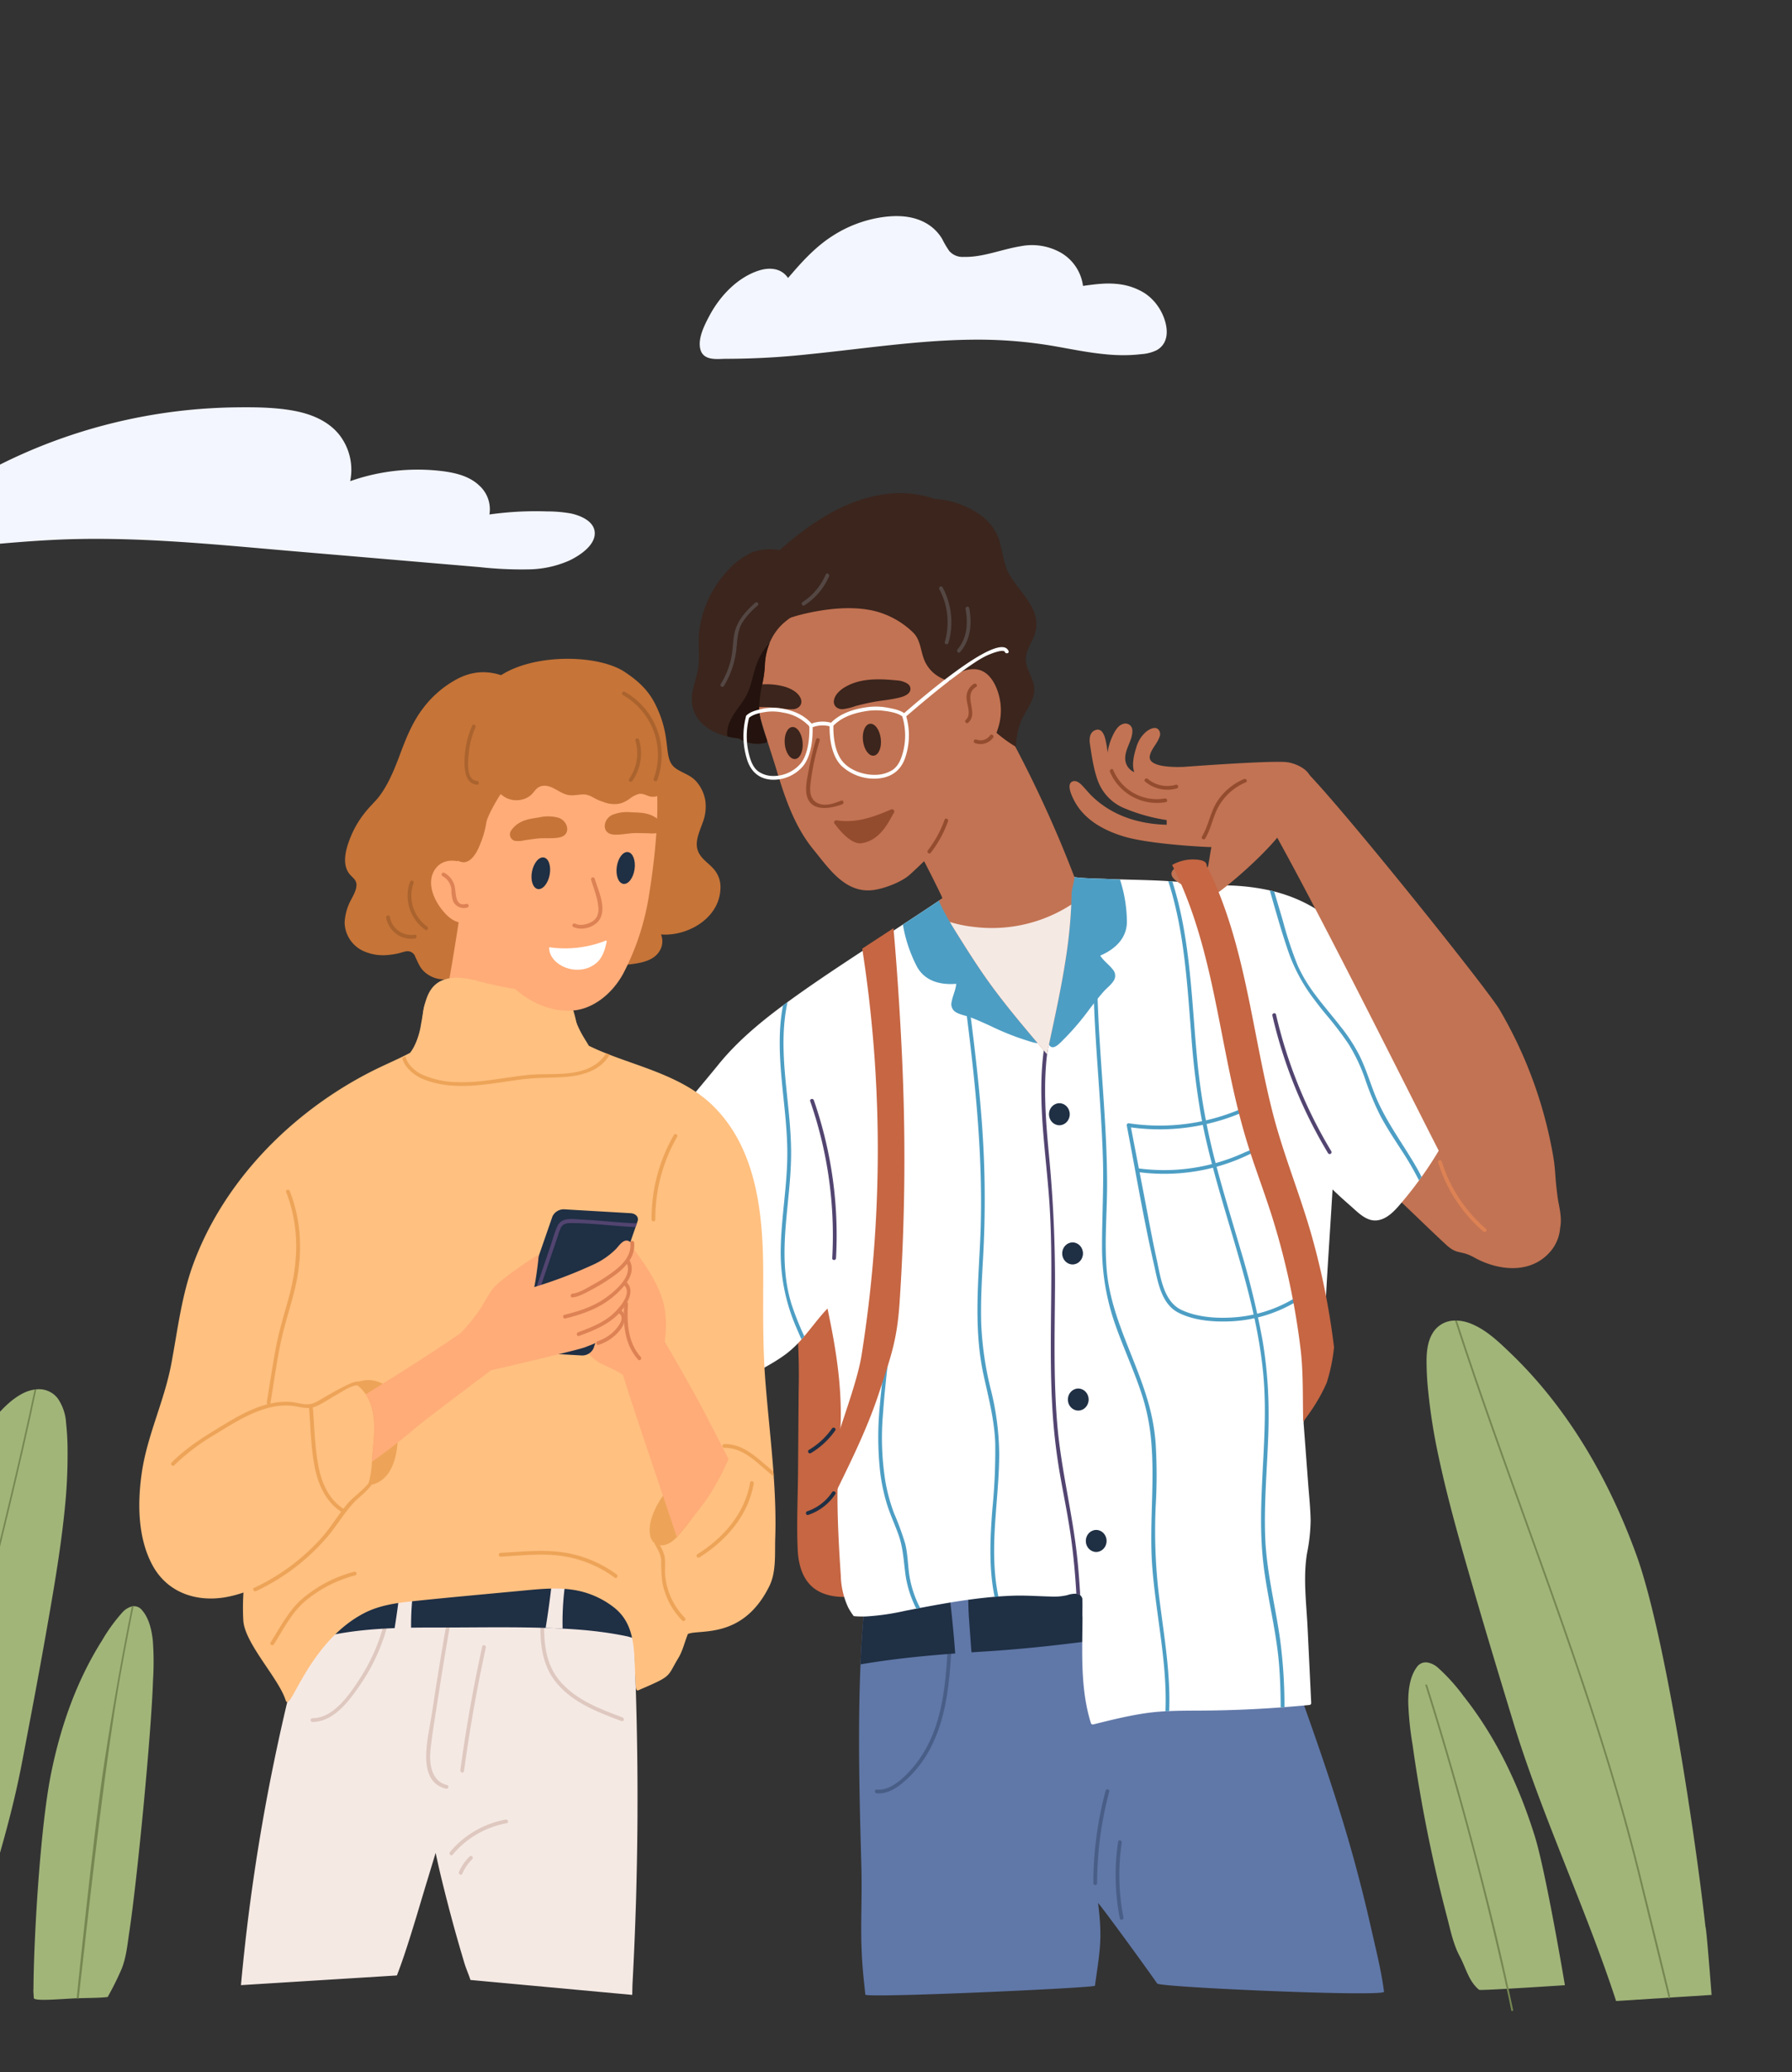
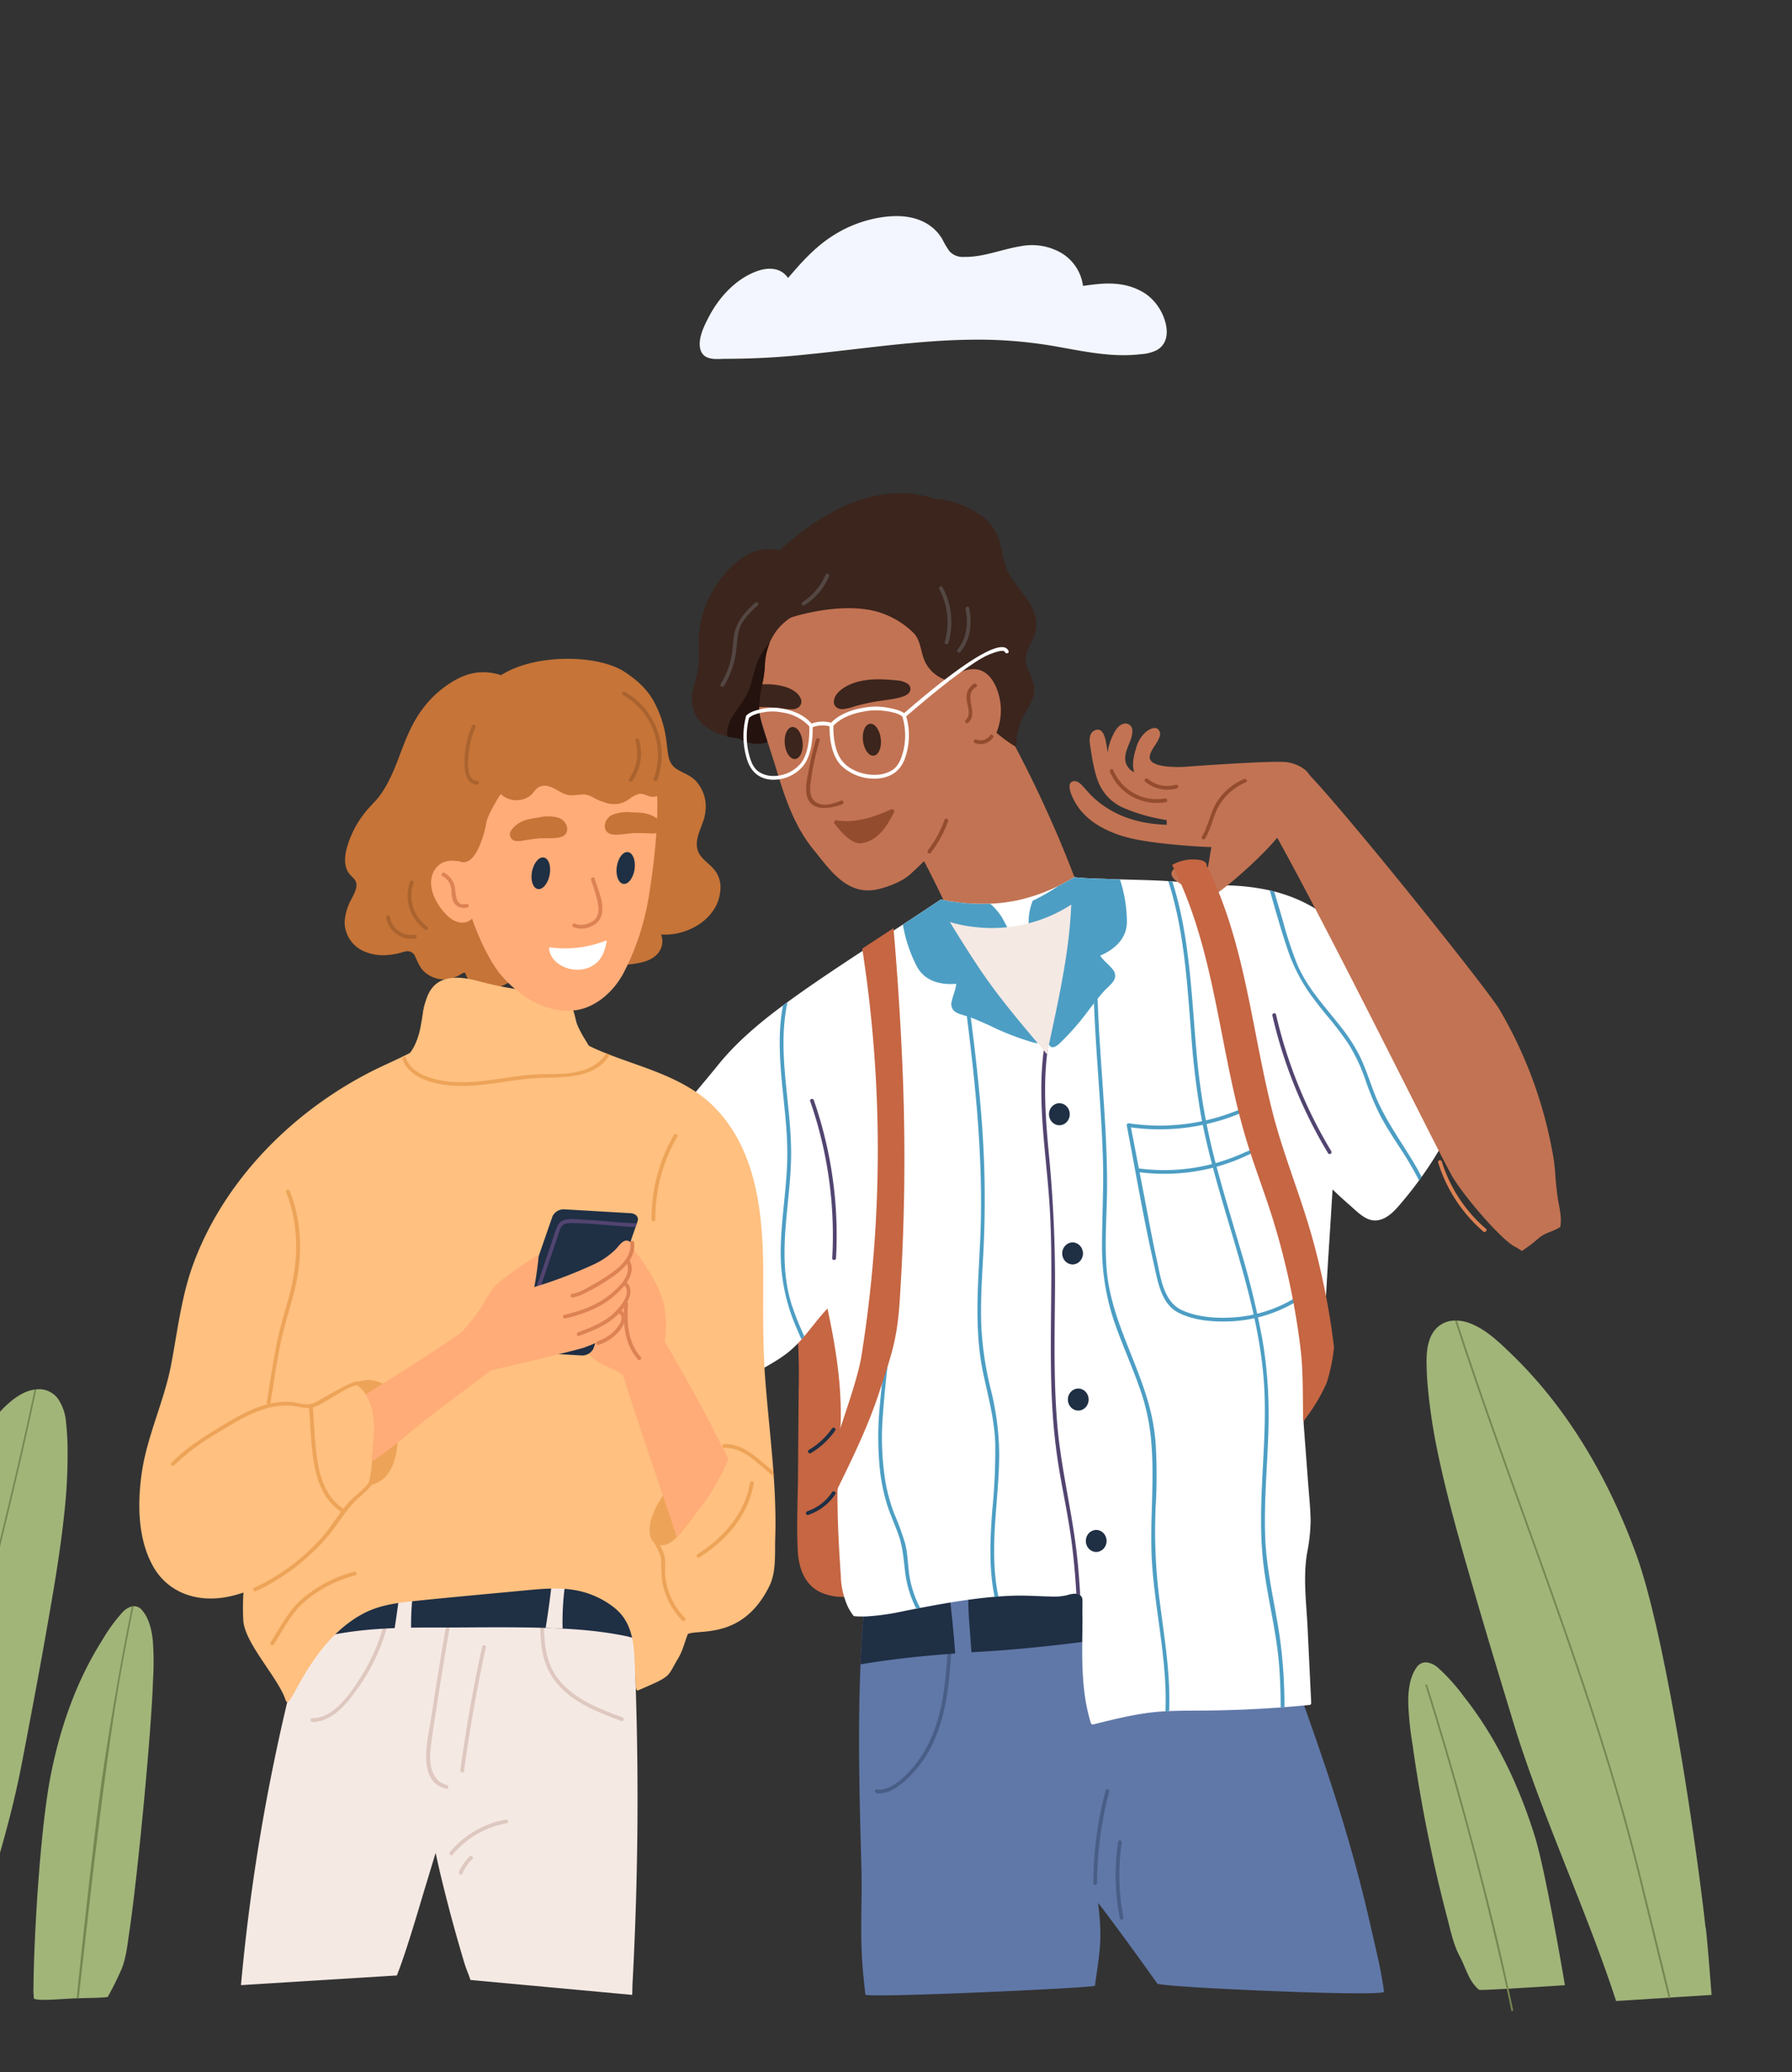
<svg xmlns="http://www.w3.org/2000/svg" width="564" height="652" viewBox="0 0 564 652">
  <rect x="0" y="0" width="564" height="652" fill="#333333" stroke="none" />
  <defs>
    <style>.a{fill:#fff;}.b{clip-path:url(#a);}.c{fill:#c27353;}.d{fill:#c66643;}.e{fill:#c67438;}.f{fill:#3b251d;}.g{fill:#6078a8;}.h{fill:#495e87;}.i{fill:#1f2f44;}.j{fill:#ffac78;}.k{fill:#f5e9e4;}.l{fill:#dec8bf;}.m{fill:#ffc080;}.n{fill:#944c2f;}.o{fill:#4d9ec4;}.p{fill:#eda458;}.q{fill:#544743;}.r{fill:#23120d;}.s{fill:#dd8254;}.t{fill:#524470;}.u{fill:#ab632e;}.v{fill:#a1b579;}.w{fill:#768751;}.x{fill:#f3f6ff;}</style>
    <clipPath id="a">
      <rect class="a" width="564" height="652" transform="translate(0 2263)" />
    </clipPath>
  </defs>
  <g class="b" transform="translate(0 -2263)">
    <g transform="translate(-2694.506 61.127)">
-       <path class="c" d="M3185.477,2585.742c-.628-4.747-2.972-9.514-5.083-13.765-4.412-8.884-7.193-11.751-13.413-19.442-6.336-7.833-12.914-15.525-19.7-22.969a146.964,146.964,0,0,0-21.35-19.786c-4.3-3.158-8.908-6.232-13.948-8.081-2.148-.788-4.771-1.691-7.072-1.107-2.187.556-3.771,2.452-5.107,4.14a32.419,32.419,0,0,0-6.276,13.384,40.854,40.854,0,0,0-.171,13.179.514.514,0,0,0-.1.715c.077.117.153.236.231.354.124,1.026.257,2.053.387,3.083.095.749,1.285.758,1.189,0q-.051-.409-.1-.817c5.312,8.242,10.411,16.686,17.516,23.512,8.234,7.911,16.528,15.758,24.792,23.637,4.086,3.9,8.136,7.832,12.272,11.673,3.715,3.45,4.528,1.631,8.973,4.115,7.2,4.024,17.1,5.285,23.348-1.233A12.926,12.926,0,0,0,3185.477,2585.742Z" />
      <path class="d" d="M3023.986,2575.487c-2.292-12.49-4.792-28.165-15.817-36.192-5.149-3.749-11.5-5.209-17.77-5.589a84.437,84.437,0,0,0-20.41,1.157,14.632,14.632,0,0,0-7.11,3.4c-.049-.09-.1-.182-.14-.275a.59.59,0,0,0-.379-1.036c-5.7.233-9.734,4.484-12.378,9.181-3.423,6.081-5.29,13.251-6.6,20.054a92.676,92.676,0,0,0-1.482,23.621c.529,8.06,2,16.015,2.971,24.024a199.877,199.877,0,0,1,.991,25.615l-.189,25.538c-.061,8.145-.482,16.38-.106,24.517.263,5.672,2.1,11.325,7.75,13.646,5.512,2.264,11.915.924,17.5-.337q12.339-2.787,24.675-5.589c3.974-.9,7.975-1.727,11.926-2.725a22.343,22.343,0,0,0,8.207-3.517c5.534-4.214,6.948-12.3,8.2-18.7,3.077-15.734,4.084-32.121,4.213-48.127A258.114,258.114,0,0,0,3023.986,2575.487Z" />
      <path class="e" d="M2919.116,2475.293c-1.549-1.787-3.8-3.074-4.812-5.341-1.334-3,.332-6.292,1.313-9.107a13.961,13.961,0,0,0,.863-7.115,12.07,12.07,0,0,0-2.9-6.034c-1.752-1.926-4.048-2.493-6.126-3.853-4.689-3.067-1.1-8.967-6.609-20.176-2.265-4.609-5.457-7.521-9.7-10.343-8.657-5.757-30.191-5.946-40.5,2.114a3.193,3.193,0,0,1-2.056.795c-7.987-2.922-4.746-1.946-11.752,3.229a28.93,28.93,0,0,0-8.282,9.694c-2.132,4.015-2.811,8.184-3.646,12.64a9.515,9.515,0,0,1-2.808,5.623c-7.423,3.722-13.848,9.72-17.089,17.454-1.443,3.443-3.137,8.577-.589,11.92.912,1.2,2.305,1.852,2.276,3.593-.026,1.579-.911,3.045-1.594,4.416a16.755,16.755,0,0,0-2.135,7.4,10.093,10.093,0,0,0,6.45,9.152,14.879,14.879,0,0,0,6.786,1.049,23.2,23.2,0,0,0,3.763-.565c.678-.156,1.356-.423,2.04-.54a2.58,2.58,0,0,1,3.225,1.708c.828,1.716,1.375,3.335,2.838,4.662a9.3,9.3,0,0,0,5.283,2.355,10.561,10.561,0,0,0,5.521-1.2c.263-.123,1.5-.95,1.753-.88.592.162.493.761.707,1.159a7.057,7.057,0,0,0,1.791,2.4c3.917,3.186,9.887,1.044,13.384-1.763a13.108,13.108,0,0,0,3.818-4.953c.119-.022.235-.045.365-.059a19.556,19.556,0,0,1,2.842.065l11.037.433c6.8.267,13.785.961,20.538-.246,2.569-.46,5.477-1.358,6.975-3.847a5.774,5.774,0,0,0,.462-5.224c8.176.686,18.672-5.029,18.718-14.857A8.585,8.585,0,0,0,2919.116,2475.293Z" />
      <path class="f" d="M3012.123,2382.531c-1.906-3.429-2.006-7.366-3.261-11.013a15.344,15.344,0,0,0-5.163-7.1,27.484,27.484,0,0,0-15.019-5.549,33.426,33.426,0,0,0-13.991-1.676c-14.883,1.392-27.5,10.89-38.082,20.768-2.9,2.7-5.5,5.7-6.865,9.48a18.894,18.894,0,0,0-.825,9.449.6.6,0,0,0,.219,1.151c.06.271.124.541.2.811a.6.6,0,0,0,1.144-.328c-.074-.281-.139-.56-.2-.838a5.883,5.883,0,0,0,2.209-1.54,7.508,7.508,0,0,0,1.028-1.625,4.386,4.386,0,0,1,2.87-2.481c4.006-1.144,8.1-2.091,12.189-2.909,7.894-1.58,16.143-2.38,24.086-.678,6.58,1.409,12.985,4.449,17.558,9.487a36.128,36.128,0,0,1,6.011,10.173c1.634,3.752,3.286,7.494,5.025,11.2,1.972,4.2,4.009,8.378,6.05,12.549a44.387,44.387,0,0,0,6.288,10.231c.437.494,1.073-.067.988-.588a24.434,24.434,0,0,1,1.04-12.068c1.15-3.265,3.848-6.128,4.339-9.6.455-3.215-1.6-5.813-2.387-8.779-1.072-4.051,2-6.844,2.859-10.549C3022.095,2393.295,3015.238,2388.135,3012.123,2382.531Z" />
      <path class="c" d="M2979.525,2462.093c1.053,2.467,2.638,4.846,3.945,7.231l.159.293q4.115,7.672,7.829,15.507,2.03,4.272,3.926,8.584c.533,1.2,1.05,2.4,1.563,3.6a11.213,11.213,0,0,0,1.423,3.064c1.16,1.324,3.571.783,5.079.459a21.292,21.292,0,0,0,5.919-2.339c4.511-2.519,8.236-5.966,12.772-8.46a48.18,48.18,0,0,1,11.951-4.575c.672,1.875,1.336,3.755,1.976,5.639.25.727,1.565.578,1.314-.158-.653-1.929-1.33-3.852-2.015-5.77q2.3-.5,4.672-.791a.6.6,0,1,0-.218-1.176q-2.468.308-4.866.826-3.132-8.636-6.691-17.153a382.843,382.843,0,0,0-28.138-54.3q-8.281-13.293-17.674-26.032c-.474-.644-1.488.082-1.03.721a.454.454,0,0,0-.061.424c.083.258.162.521.24.78a179.642,179.642,0,0,1,4.9,19.457,134.258,134.258,0,0,1,2.209,17.761,49.672,49.672,0,0,1-1.46,16.317c-1.446,5.07-4.312,9.561-6.8,14.234C2979.421,2458.17,2978.614,2459.954,2979.525,2462.093Z" />
      <path class="g" d="M3058.719,2826.022c-5.054-7.255-18.674-25.8-18.609-25.308,1.478,11.609.455,15.417-.99,25.995-.092.68-72.122,3.959-72.252,2.8q-.281-2.522-.54-5.05c-1.423-13.858-.344-22.122-.737-36.031-.543-19.394-1.145-41.869-.25-62.837.286-6.687.726-13.223,1.368-19.454.075-.741.155-1.479.238-2.208q-.457-.048-.92-.119a.578.578,0,0,1-.416-.876c.408-.507.813-1.019,1.217-1.53a.7.7,0,0,1,.44-.253c.083-.7.158-1.392.246-2.089.091-.753,1.482-.761,1.391,0-.159,1.264-.3,2.532-.444,3.8,3.888.143,7.626-1.031,11.285-2.184a48.378,48.378,0,0,1,11.265-2.473c7.876-.571,16.005.443,23.885.733,1.019.035,2.042.071,3.06.1q10.084.333,20.172.392c.638,0,1.28,0,1.918.008q24.93.1,49.817-1.443a.694.694,0,0,1,.67.436q1.818,5.084,3.634,10.163c9.45,26.447,19.51,52.8,26.831,79.747q2.752,10.131,5.054,20.338c1.486,6.58,3.19,13.255,4.047,19.918C3130.317,2830.295,3059.544,2827.205,3058.719,2826.022Z" />
      <path class="h" d="M2992.722,2721.581c-.569,9.139-1.387,18.534-5.088,27.024a37.113,37.113,0,0,1-6.16,9.847c-2.651,2.983-6.724,6.958-11.028,6.526-.76-.076-.755,1.113,0,1.189,4.019.4,7.68-2.672,10.379-5.312a36.35,36.35,0,0,0,7.32-10.513c4.231-8.966,5.158-18.994,5.766-28.761C2993.959,2720.817,2992.77,2720.82,2992.722,2721.581Z" />
      <path class="i" d="M3044.157,2703.864c-.107-.948-.008-2.656-.761-3.425-.9-.928-3.045-.777-4.194-.9-.357-.039-.717-.075-1.074-.107a135.451,135.451,0,0,0-20.172-.392q-1.938.1-3.876.238c-5.11.368-10.2.943-15.273,1.641q-2.853.386-5.7.824c-1.178.179-2.347.365-3.52.551-4.23.678-8.451,1.4-12.672,2.133q-2.812.481-5.621.971c-1.443.245-3.112.337-4.586.741-.642,6.231-1.082,12.767-1.368,19.454,9.9-1.693,19.819-2.691,29.8-3.429q2.562-.189,5.137-.36c1.308-.084,2.62-.171,3.932-.25,13.711-.84,27.358-2.446,40.957-4.348a.59.59,0,0,0,.436-.571Q3044.879,2710.245,3044.157,2703.864Z" />
      <path class="g" d="M3000.278,2721.8c-.036-.258-.063-.5-.079-.73q-.393-5.375-.781-10.749c-.222-3.045-.016-6.366-.611-9.406q-2.853.386-5.7.824,1.04,8.413,1.755,16.85.15,1.783.278,3.571c.051.642.095,1.289.143,1.931.075,1.117-.317,3.222.313,4.166.876,1.316,3.282.7,4.15-.222C3001.19,2726.5,3000.548,2723.77,3000.278,2721.8Z" />
      <path class="a" d="M3114.759,2546.9c.876-3.805-10.116-6.421-10.809-10.3a87.9,87.9,0,0,0,4.086-17.432q.155-1.29.254-2.592c.048-.591.083-1.186.111-1.78a46.182,46.182,0,0,0-.824-11.662c-.722-3.436-2.656-7.11-6.093-7.975a32.7,32.7,0,0,0-3.171-3.4q-.879-.827-1.819-1.581c-6.148-4.986-13.972-7.975-21.852-9.545h-.008c-1.613-.325-3.227-.586-4.832-.8-2.1-.273-4.213-.471-6.322-.622-.424-.032-.852-.059-1.276-.083-1.178-.075-2.359-.135-3.536-.186-.238-.012-.472-.024-.71-.032-3.654-.147-7.313-.214-10.967-.325-1.281-.04-2.561-.083-3.841-.139-3.472-.154-7.052-.146-10.5-.575-.575.417-1.07.575-1.681.944q-.391.237-.788.464-1.25.706-2.577,1.363a55.891,55.891,0,0,1-13.009,4.558,52.047,52.047,0,0,1-8.443,1.043,62.01,62.01,0,0,1-10.6-.488,40.586,40.586,0,0,1-4.9-.884c-.2.135-.4.266-.6.4-3.79,2.541-7.6,5.046-11.376,7.515-.242.159-.48.317-.718.472q-1.124.736-2.243,1.466c-3.322,2.172-6.612,4.317-9.834,6.43q-2.557,1.675-5.058,3.333c-6.635,4.388-12.89,8.637-18.451,12.708-.484.353-.964.705-1.435,1.058-.1.075-.21.151-.313.23-7.318,5.45-14.369,11.38-20.12,18.507-6.81,8.439-16.01,18.483-20.838,28.134-5.252,10.5,4.087,19.462-.547,30.256-.083-.274-.162-.551-.25-.825-.222-.729-1.371-.42-1.145.317s.444,1.475.67,2.212c-.341.8-.686,1.6-1.023,2.4-.3.706.852,1.015,1.146.317.134-.317.273-.634.408-.951q7.593,25.251,13.675,50.922a.6.6,0,0,0,1,.262,66.143,66.143,0,0,1,13.163-12.736c4.939-3.579,10.675-5.929,15.5-9.655a33.566,33.566,0,0,0,4.51-4.3c.294-.325.579-.658.868-1,2.24-2.636,4.3-5.454,6.616-7.991.226-.25.46-.487.686-.733,2.544,11.907,4.518,23.937,4.142,36.157-.024.785-.056,1.57-.087,2.355-.27,6.334-.8,12.644-.892,18.986-.016.817-.02,1.633-.016,2.454.047,8.018.5,16.053,1.042,24.056a25.218,25.218,0,0,0,2.3,10,18.8,18.8,0,0,0,1.774,2.78,28.623,28.623,0,0,0,3.969.1,76.3,76.3,0,0,0,12.233-1.773c7.508-1.448,15.021-2.9,22.615-3.831,3.795-.465,7.608-.794,11.431-.92,3.9-.13,7.766.172,11.664.259a18.5,18.5,0,0,0,5.285-.429,7.945,7.945,0,0,1,2.944-.445c2.235.285,2.034,2.659,1.924,4.4-.059.926-.09,1.853-.1,2.78l.039,0q2.873-.237,5.74-.436a83.635,83.635,0,0,1,18.019.484c.4.055.8.119,1.2.19q2.343.387,4.677.975a207.562,207.562,0,0,0,31.088,4.749c.448.028.876.047,1.292.059.373.016.738.028,1.082.032a.607.607,0,0,0,.595-.594c.468-5.625,1.6-23.973,3.167-28.849,3.433-10.662-3.116-21.174.468-31.729.8-2.375,1.546-4.4,2.223-6.156v0c5.47-14.2,6.85-10.714,6.826-31.825-.008-6.552,1.336-24.718,2.315-41.3C3114.652,2563.555,3115.187,2551.87,3114.759,2546.9Z" />
      <path class="c" d="M2994.574,2416.907a108.835,108.835,0,0,0-3.394-18.285c-5.185,1.066-8.141-4.755-10.691-9.118a63.644,63.644,0,0,0-6.112-2.413c-10-3.424-20.636-1.855-30.951-3.26a1.888,1.888,0,0,1-1-.426c-3.916,1.206-7.41,3.143-9.725,6.441a18.886,18.886,0,0,0-2.926,9.043,59.965,59.965,0,0,0,1,15.659c.059.337.121.677.184,1.017q.447,2.411,1,4.854c.141.629.286,1.262.435,1.89,1.825,7.736,4.767,16.026,6.644,22.262,2.6,8.667,5.676,17.51,11.41,24.537,4.94,6.047,10.039,13.841,18.715,12.854,3.5-.4,9-2.492,11.594-4.789,3.383-3,11.07-10.519,13.377-14.038C2998.222,2456.89,2996.743,2438.905,2994.574,2416.907Z" />
      <path class="f" d="M2966.115,2434.972c.331,2.771,1.855,4.868,3.4,4.682s2.535-2.582,2.2-5.353-1.856-4.868-3.4-4.683S2965.783,2432.2,2966.115,2434.972Z" />
      <path class="f" d="M2941.491,2435.93c.253,2.78,1.717,4.919,3.27,4.777s2.608-2.509,2.355-5.288-1.717-4.919-3.27-4.778S2941.238,2433.151,2941.491,2435.93Z" />
      <path class="f" d="M3012.759,2430.7c-.312-4.253,1.24-3.794.324-7.968a5.573,5.573,0,0,0-1.913-3.377c-1.393-1.1-3.206-1.44-4.587-2.568a.637.637,0,0,0-.944.171c-3.607-8.332-11.589-16.283-15.314-24.407-.285-4.556-.8-9.378-5.126-11.546-3.45-1.729-8.386-.72-11.822,1.6a48.726,48.726,0,0,0-17.876-1.324c-8.182.74-18.011,1.745-22.8,8.567a18.889,18.889,0,0,0-2.927,9.043,9.743,9.743,0,0,0,5.233.051c3.828-.934,7.462-2.611,11.294-3.588,7.907-2.018,18.054-3.283,25.847-.5a26.779,26.779,0,0,1,9.792,6.1c2.594,2.547,2.241,6.657,4.047,9.8,2.692,4.689,7.019,5.131,8.587,6.158a7.745,7.745,0,0,0,2.368.776,77.532,77.532,0,0,0,6.033,9.423,42.086,42.086,0,0,0,11.006,9.6C3014.353,2436.933,3012.792,2431.152,3012.759,2430.7Z" />
-       <path class="j" d="M2868.258,2491.958c-3.247-2.1-3.817-3.534-7.075-5.621l-20.128-12.894c-.1-.554-.218-1.108-.354-1.658-.061-.246-.452-.184-.391.064q.16.649.289,1.3l-1.783-1.142c-.214-.137-.447.184-.231.322l2.108,1.351c1.111,6.163-8.522,57.563-9.414,61.349-.026.112.082.2.176.219,7.743,1.628,12.787,2.616,20.53,4.244l5.614,1.181c.911.191,2.765,1.075,3.353-.04a13.393,13.393,0,0,0,.757-2.3q.4-1.3.744-2.617c.436-1.653,8.243-39.57,8.06-41.021C2870.348,2493.39,2869.282,2492.621,2868.258,2491.958Z" />
      <path class="k" d="M2893.485,2829.594c.041-1.078.045-2.161.085-3.215,0-.21.012-.42.028-.63s.019-.424.031-.634c.088-1.689.179-3.381.254-5.07.024-.4.044-.793.059-1.185q.405-8.514.674-17.036c.012-.393.028-.777.04-1.162q.1-3.252.178-6.5c.008-.393.02-.789.024-1.181q.233-9.7.282-19.387c0-.393,0-.789,0-1.177q.018-2.658.012-5.312c0-.261,0-.523,0-.785v-.392q-.011-9.328-.194-18.653c-.008-.409-.016-.817-.024-1.221q-.052-2.849-.13-5.688c-.008-.385-.02-.765-.028-1.154q-.036-1.29-.071-2.588c-.175-6-.294-12.03-.591-18.039l-.06-1.165v-.02q-.094-1.778-.218-3.552a.181.181,0,0,0,0-.047c-.019-.373-.043-.741-.075-1.118-.115-1.593-.254-3.187-.408-4.776a64.4,64.4,0,0,0-2.2-12.133c-.242-.8-.5-1.689-.8-2.6-.234-.733-.5-1.486-.8-2.223a12.235,12.235,0,0,0-3.429-5.193,6.743,6.743,0,0,0-3.734-1.185c-2.533-.2-5.1-.206-7.65-.21-4.705-.012-9.4.182-14.1.448-.266.012-.535.028-.8.044l-.412.023c-1.094.064-2.188.131-3.278.2-.4.023-.8.043-1.2.067q-7.26.446-14.5.927c-.428.032-.848.06-1.273.088q-2.5.16-4.99.325c-.349.027-.7.051-1.054.071q-3.568.238-7.139.468c-5.446.349-10.892.678-16.339,1.054a70.251,70.251,0,0,0-11.372,1.538c-.463-2.668-.887-5.343-1.248-8.027-.1-.753-1.253-.432-1.15.31q.542,4.024,1.241,8.018-1.254.333-2.489.761c-.722.254-.44,1.4.293,1.138.789-.274,1.59-.515,2.4-.741.056.325.107.646.167.967a.646.646,0,0,0-.076.158q-4.917,15.537-9.029,31.29c-.111.424-.222.845-.329,1.269q-.827,3.162-1.609,6.338c-.107.408-.206.816-.3,1.22q-1.986,8.05-3.757,16.145c-.091.412-.179.82-.262,1.229q-.749,3.412-1.443,6.829c-.091.408-.17.813-.253,1.221q-2.135,10.476-3.909,21.012c-.067.4-.134.793-.2,1.189q-.546,3.288-1.062,6.58c-.06.384-.119.769-.175,1.149q-1.26,8.181-2.306,16.394c-.159,1.225-.31,2.454-.456,3.679-.052.4-.1.808-.143,1.209q-.285,2.342-.539,4.677c-.044.4-.091.789-.131,1.185q-.643,5.85-1.174,11.711l49.079-3.05c.776-2,1.5-4.028,2.189-6.061,1.015-3.008,1.978-6.033,2.909-9.065.135-.436.266-.872.4-1.3.46-1.486.907-2.977,1.351-4.467l.369-1.221q.9-3.026,1.811-6.041,1.588-5.214,3.164-10.424c.864,4.142,1.859,8.26,2.885,12.343.238.963.484,1.93.737,2.889.092.373.191.742.29,1.114.2.8.412,1.6.626,2.4.119.448.238.9.361,1.352.1.38.206.757.3,1.141.02.064.036.119.052.183q1.433,5.28,2.984,10.516c.262.9.531,1.8.8,2.7.626,2.073,1.264,3.3,1.918,5.362Z" />
      <path class="l" d="M2890.448,2742.293c-6.975-2.6-14.292-5.353-19.38-11.047-5.3-5.933-5.524-13.551-5.217-21.1.031-.766-1.158-.764-1.189,0-.312,7.656-.035,15.342,5.15,21.468,5.21,6.155,12.974,9.095,20.32,11.83C2890.85,2743.707,2891.16,2742.558,2890.448,2742.293Z" />
      <path class="l" d="M2832.156,2737.542q2.2-14.379,4.783-28.7c.134-.749-1.012-1.07-1.147-.317q-2.986,16.609-5.479,33.3c-.974,6.54-5.032,20.624,4.577,22.891.744.176,1.062-.97.316-1.146-4.992-1.178-5.648-6.824-5.207-11.09C2830.516,2747.488,2831.4,2742.5,2832.156,2737.542Z" />
      <path class="a" d="M3106.055,2714.221c-.373-7.761-1.467-15.879-.183-23.588a56.272,56.272,0,0,0,1.13-10.3c-.068-3.869-.484-7.741-.773-11.6l-1.467-19.45v0l-.293-3.857a.6.6,0,0,0-.753-.575c-3.314.607-6.628,1.209-9.937,1.844l-1.177.225a259.508,259.508,0,0,0-26.1,6.188c-2.8.848-5.549,1.831-8.284,2.85-.432.162-.868.325-1.3.491-2.652,1-5.292,2.018-7.975,2.965-6.025,2.133-12.692,3.5-18.8.967-.107-.424-.21-.852-.321-1.276a.6.6,0,0,0-1.146.317c.1.377.19.757.286,1.138a.478.478,0,0,0,.166.666,205.71,205.71,0,0,1,5.985,41.789c.095,2.5.111,5.019.095,7.547-.067,11.261-.733,22.693,2.64,33.514a.611.611,0,0,0,.734.416c5.434-1.356,10.876-2.715,16.425-3.528,2.1-.309,4.2-.5,6.3-.614.392-.024.781-.04,1.173-.056,3.254-.146,6.512-.142,9.779-.158q12.675-.06,25.324-.995.594-.042,1.189-.091,3.912-.3,7.821-.678a.6.6,0,0,0,.594-.595Q3106.624,2726,3106.055,2714.221Z" />
      <path class="l" d="M2815.7,2711.393a58.712,58.712,0,0,1-7.7,18.3c-3.252,5.072-8.442,12.9-15.227,12.835a.6.6,0,0,0,0,1.189c6.771.061,11.7-6.764,15.158-11.777a59.6,59.6,0,0,0,8.917-20.234C2817.025,2710.965,2815.879,2710.647,2815.7,2711.393Z" />
      <path class="i" d="M2893.839,2713.852a.181.181,0,0,0,0-.047,61.007,61.007,0,0,0-2.362-7.072,13.086,13.086,0,0,0-6.326-6.227,26.378,26.378,0,0,0-9.969-2.16c-.824-.047-1.653-.087-2.481-.115-1.439-.059-2.886-.095-4.329-.119-1.978-.031-3.955-.039-5.929-.039q-12.921-.006-25.8,1.046c-8.205.666-16.664,1.312-24.73,3.016-3.992.845-6.8,3.516-9.779,6.124q-4.584,4.02-8.99,8.225c-.087.024-.17.044-.253.068a.532.532,0,0,0-.412.566c-.31.3-.623.591-.932.888-.555.535.3,1.364.852.833.444-.432.9-.852,1.348-1.281,12.846-3.436,25.84-3.567,39.055-3.563,11.134.008,22.308-.226,33.442.127q2.67.082,5.339.218c.194.008.393.016.587.028,3.864.206,7.725.519,11.562,1.026q2.818.369,5.617.88c.872.159,1.74.329,2.6.515.321.068,1.252.369,2.069.575.012.02.028.04.043.06v-.02Q2893.962,2715.626,2893.839,2713.852Z" />
      <path class="k" d="M2872.213,2696.071c-.832.155-1.668.3-2.5.46.012-.147.028-.3.044-.444.071-.761-1.118-.757-1.189,0-.064.678-.131,1.351-.2,2.025q-.82,8.038-2.132,16.01,2.67.082,5.339.218a86.657,86.657,0,0,1,1.122-16.109c.079-.475.162-.955.249-1.431A.6.6,0,0,0,2872.213,2696.071Z" />
      <path class="k" d="M2824.549,2696.963c-.832.154-1.669.305-2.5.46.012-.147.028-.3.044-.444.071-.761-1.118-.758-1.189,0q-.1,1.016-.2,2.025-.821,8.039-2.132,16.01,2.67.083,5.339.218a86.655,86.655,0,0,1,1.122-16.109c.079-.476.162-.955.249-1.431A.6.6,0,0,0,2824.549,2696.963Z" />
      <path class="m" d="M2938.5,2685.821c-.167,4.911.369,10.623-1.843,15.121-8.328,16.93-22.055,13.5-25.638,15.079-1.086,2.627-1.577,5.2-3.056,7.646-.563.935-1,1.712-1.359,2.374-.325.586-.595,1.086-.861,1.518-1.383,2.255-2.635,2.882-10.412,6.215-.436.19-.658-.46-.694-.939-.8-9.755.725-19.359-7.1-25.317a27.6,27.6,0,0,0-11.431-5.172c-5.522-1.079-11.25-.512-16.838.019-11.333,1.082-22.681,2.077-34,3.267-5.538.574-11.111,1.24-16.109,3.817-15.99,8.244-22.364,27.948-24.155,27.988a.586.586,0,0,1-.559-.432c-1.122-3.711-4.749-8.594-7.943-13.449-.222-.337-.444-.674-.658-1.011-2.5-3.885-4.594-7.7-4.765-10.821a73.056,73.056,0,0,1,.052-8.74,36.139,36.139,0,0,1-5.886,1.518c-9.315,1.518-18.127-1.681-22.681-9.985-4.7-8.566-4.812-19.482-3.464-29.01,1.656-11.745,7.043-22.574,9.267-34.216,2.053-10.765,3.218-21.578,7.075-31.959,6.493-17.453,18.17-32.824,32.5-44.81a124.878,124.878,0,0,1,23.679-15.61c2.89-1.466,5.978-2.806,9-4.265l1.082-.531c.63-.313,1.257-.63,1.871-.959,2.485-3.254,3.607-7.622,3.976-11.729.21-2.394.666-4.943,2.679-6.564,1.9-1.53,4.023-1,6.061-.281a19.157,19.157,0,0,0,3.02,1.534,18.4,18.4,0,0,0,6.9.872c4.336-.135,8.637-.959,12.973-1.217a29.731,29.731,0,0,1,11.059.951,13.482,13.482,0,0,1,4.2,2.263,32.4,32.4,0,0,0,3.975,9.609c.48.777.964,1.55,1.408,2.334,1.645.809,3.329,1.546,5.03,2.232.376.15.745.3,1.121.448,2.569,1.007,5.177,1.922,7.781,2.842,9.1,3.226,18.376,6.651,25.317,13.544,13.71,13.619,15.629,34.231,15.641,52.678.008,11-.2,21.951.614,32.919.733,9.771,1.871,19.5,2.588,29.272.036.508.072,1.015.1,1.522q.1,1.344.175,2.692C2938.527,2674.647,2938.681,2680.232,2938.5,2685.821Z" />
      <path class="n" d="M2959.274,2453.808c-2.031.763-4.342,1.665-6.537,1.1-2.968-.765-3.472-3.392-3.183-6.077a78.26,78.26,0,0,1,2.934-13.981.6.6,0,0,0-1.138-.347,85.261,85.261,0,0,0-2.258,9.407c-.46,2.575-1.254,5.595-.679,8.2,1.183,5.348,7.381,4.272,11.146,2.857C2960.266,2454.7,2959.991,2453.538,2959.274,2453.808Z" />
      <path class="n" d="M2974.945,2456.579c-5.33,2.336-10.991,4.387-17.1,3.429a.678.678,0,0,0-.49,1.246c.011.02,4.486,6.429,8.2,5.954,6.329-.809,9.011-7.587,10.292-9.563A.728.728,0,0,0,2974.945,2456.579Z" />
      <path class="a" d="M3155.776,2538c-1.55-3.754-4.507-6.874-7.167-9.874a161.88,161.88,0,0,0-18.257-17.607c-3.171-2.612-8.205-12.058-11.562-14.424-2.366-1.665-8.558-9.929-23.255-13.711-.452-.115-.908-.226-1.376-.333a68.848,68.848,0,0,0-19.517-1.415h-.048c-4.162.246,12.248,50.645,11.261,54.791-.412-.856-.82-1.712-1.221-2.576-.317-.694-1.343-.091-1.026.6.586,1.269,1.2,2.525,1.819,3.778-.142.594-.281,1.189-.424,1.779-.174.746.971,1.063,1.146.317l.107-.44a141.627,141.627,0,0,0,24.492,34.124q1.551,1.594,3.155,3.144,2.664,2.562,5.458,4.986c2.331,2.018,5.054,5.074,8.435,4.749,3.555-.345,6.163-3.611,8.284-6.136q2.634-3.134,5.046-6.441.4-.548.8-1.106c.456-.634.908-1.277,1.348-1.923a118.823,118.823,0,0,0,11.88-21.967C3156.569,2544.862,3157.246,2541.568,3155.776,2538Z" />
      <path class="f" d="M2980.928,2417.967c-.461-1.364-3.159-1.9-3.313-1.914-5.492-.563-11.452-.982-16.516,1.663-1.688.881-3.652,2.362-4.087,4.35-.4,1.816.936,2.99,2.671,2.965a17.967,17.967,0,0,0,4.1-.993q2.424-.642,4.88-1.144c3.174-.649,6.528-.795,9.635-1.718C2979.75,2420.746,2981.537,2419.768,2980.928,2417.967Z" />
      <path class="o" d="M3002.957,2593.228c-.685,13.829-1.859,27.694,1.118,41.353,1.562,7.143,3.405,14.087,3.667,21.44a188.073,188.073,0,0,1-.932,21.012c-.689,9.021-1.118,18.44.731,27.322.4-.033.8-.059,1.194-.088-1.667-7.847-1.514-16.136-.966-24.118.48-7,1.225-14,1.217-21.024a86.224,86.224,0,0,0-2.636-20,102.893,102.893,0,0,1-3.032-20.988c-.194-6.905.222-13.8.607-20.691a326.512,326.512,0,0,0-.373-42.059c-1.173-15.9-3.258-31.718-5.343-47.522-.1-.749-1.288-.757-1.189,0C3000.758,2536.177,3004.384,2564.609,3002.957,2593.228Z" />
      <path class="o" d="M2975.5,2599.248c-.234,7.769-.762,15.526-1.626,23.252-.8,7.139-1.823,14.249-2.433,21.408a100.7,100.7,0,0,0,.083,21.194,59.8,59.8,0,0,0,2.077,9.9c1.026,3.365,2.529,6.544,3.706,9.853,1.423,4,1.6,8.043,2.14,12.209a33.944,33.944,0,0,0,2.708,9.457c.234.527.483,1.046.738,1.561l1.214-.231c-.029-.056-.061-.111-.089-.168a33.94,33.94,0,0,1-3.247-9.688c-.57-3.484-.519-7.039-1.395-10.476a89.287,89.287,0,0,0-3.472-9.453,55.96,55.96,0,0,1-2.727-9.961,87.377,87.377,0,0,1-.769-21.294c.987-14.6,3.516-29.022,4.138-43.664a399.808,399.808,0,0,0-.908-45.29c-1.225-17.2-3.218-34.334-5.216-51.457-.087-.754-1.276-.761-1.189,0C2972.833,2537.208,2976.44,2568.173,2975.5,2599.248Z" />
      <path class="o" d="M2941.745,2588.269c.607-8,1.788-15.978,1.748-24.02-.043-7.975-1.177-15.883-1.875-23.815-.685-7.765-.915-15.613.75-23.227-.484.353-.964.705-1.435,1.058-3.044,15.879,1.684,32.174,1.351,48.211-.194,9.291-1.815,18.483-2.045,27.774a59.21,59.21,0,0,0,4.868,25.289q.814,1.914,1.66,3.813c.294-.325.579-.658.868-1a95.588,95.588,0,0,1-3.876-9.675C2941.2,2604.77,2941.123,2596.486,2941.745,2588.269Z" />
      <path class="o" d="M3059.1,2702.476a171.264,171.264,0,0,1-.868-26.592,164.571,164.571,0,0,0-.012-19.926c-.174-2.145-.44-4.277-.824-6.4-3.021-16.715-13.224-31.226-14.595-48.361-.725-9.034.174-18.127.143-27.172-.032-9.283-.575-18.55-1.2-27.809-1.4-20.632-3.187-41.374-.749-62,.091-.762-1.1-.754-1.19,0-2.16,18.3-1,36.728.27,55.048.634,9.137,1.288,18.273,1.558,27.425.265,9.1-.286,18.174-.282,27.275a73.425,73.425,0,0,0,4.123,24.607c2.735,7.816,6.3,15.324,8.763,23.235a66.321,66.321,0,0,1,2.68,14.646c1,12.787-.737,25.777.262,38.671.4,5.145,1.086,10.313,1.787,15.49,1.352,9.9,2.763,19.85,2.343,29.74.392-.024.781-.04,1.173-.056.389-9.81-.987-19.691-2.311-29.494C3059.8,2708.018,3059.425,2705.243,3059.1,2702.476Z" />
      <path class="o" d="M3097.227,2716.583c-1.557-10.436-4.154-20.615-4.53-31.214-.369-10.461.566-20.9.959-31.338q.137-3.673.123-7.336a139.353,139.353,0,0,0-1.9-23.006,261.388,261.388,0,0,0-7.02-28.86c-2.778-9.561-5.747-19.07-8.205-28.721a201.2,201.2,0,0,1-5.244-29.744c-1.906-19.09-2.061-38.774-7.935-57.142-.424-.032-.852-.059-1.276-.083,4.966,15.316,5.906,31.611,7.178,47.613a251.8,251.8,0,0,0,3.159,26.366c1.716,9.184,4.19,18.21,6.8,27.176,5.22,17.908,11.154,35.836,12.811,54.517.356,4.035.471,8.07.448,12.109-.1,15.61-2.28,31.235-.48,46.816.888,7.666,2.592,15.185,3.813,22.788.5,3.143.928,6.3,1.169,9.489.337,4.368.468,8.744.48,13.128q.594-.042,1.189-.091a156.819,156.819,0,0,0-1.423-21.642C3097.31,2717.134,3097.271,2716.857,3097.227,2716.583Z" />
      <path class="o" d="M3139.334,2567.527c-4.384-7.294-9.406-14.06-12.442-22.082-1.471-3.873-2.727-7.845-4.582-11.563a53.37,53.37,0,0,0-5.8-8.894c-2.664-3.425-5.534-6.707-8.11-10.187a47.193,47.193,0,0,1-5.454-9.089,115.732,115.732,0,0,1-4.634-13.945c-.071-.245-.142-.487-.214-.729q-1.284-4.328-2.564-8.649c-.452-.115-.908-.226-1.376-.333.773,2.708,1.542,5.423,2.335,8.13,1.169,4,2.394,7.983,3.77,11.9a54.185,54.185,0,0,0,8.026,14.5c1.106,1.49,2.271,2.956,3.476,4.419a103.857,103.857,0,0,1,7.222,9.469,55.1,55.1,0,0,1,5.26,11.214,89.5,89.5,0,0,0,4.6,11.087c1.923,3.654,4.2,7.1,6.441,10.563a98.187,98.187,0,0,1,5.835,9.985q.4-.548.8-1.106C3141.126,2570.61,3140.25,2569.049,3139.334,2567.527Z" />
      <path class="f" d="M2946.52,2421.676c-.752-1.9-2.927-3.035-4.737-3.635a21.182,21.182,0,0,0-10.223-.43q.445,2.41.995,4.854c.141.629.286,1.262.435,1.89.726-.007,1.447-.006,2.161.022q2.5.094,5,.339a17.872,17.872,0,0,0,4.209.315C2946.08,2424.776,2947.207,2423.4,2946.52,2421.676Z" />
      <path class="c" d="M3171.178,2594.087a24.215,24.215,0,0,1,2.316,1.422,48.354,48.354,0,0,0,5.087-3.853c2.259-2.045,4.4-2,7-3.729.595-3.171-.528-6.973-.833-9.245-1.14-8.488-.367-8.156-2.064-16.534a136.829,136.829,0,0,0-16.317-42.736c-3.863-6.454-49.485-63.522-61.354-75.361a.38.38,0,0,0-.628.076l-8,13.345a4.153,4.153,0,0,0-.306.509l-.678,1.132a.678.678,0,0,0,.13.836,10.227,10.227,0,0,0,1.074,5.72c18.533,33.548,49.189,95.964,54.716,105.919C3154.6,2577.512,3166.7,2591.729,3171.178,2594.087Z" />
      <path class="c" d="M3109.374,2452.948a26.11,26.11,0,0,0-2.96-7.57c-1.341-2.036-4.629-3.419-6.947-3.681-5.083-.574-32.4,1.487-32.4,1.487-3.374.124-11.485.1-10.662-3.551.5-2.2,2.3-3.721,3-5.806a2.144,2.144,0,0,0-.564-2.632c-1.15-.7-2.751.225-3.7,1.01a10.032,10.032,0,0,0-2.982,4.78c-.756,2.363-1.531,5.507-.653,7.867a4.706,4.706,0,0,1-2.86-4.229c-.092-3.121,2.333-5.821,2.247-8.835a2.172,2.172,0,0,0-2.73-2.174c-1.909.417-3.025,2.757-3.768,4.45a17.245,17.245,0,0,0-1.278,4.625,35.182,35.182,0,0,0-.756-4.361c-.408-1.53-1.233-3.378-3.075-2.731-1.824.641-1.993,2.707-1.743,4.38.429,2.852,1.216,8.788,2.871,12.508a14.912,14.912,0,0,0,7.955,7.707,55.982,55.982,0,0,0,13.325,3.729c0,.506,0,1,.014,1.477-8.73-.215-17.1-2.8-23.479-8.966-1.133-1.095-2.1-2.329-3.192-3.458-.656-.678-1.685-1.521-2.706-1.281-2.562.6-.338,4.972.346,6.258,3.174,5.963,9.412,9.31,15.666,11.168,8.456,2.513,26.914,3.36,27.446,3.3-.21.8-.628,3.674-.929,5.343a10.343,10.343,0,0,1-.257,1.089,9.515,9.515,0,0,1-3.11-.144q-1.785-.141-3.577-.2c-1.3-.045-2.8-.172-3.857.747-2.624,2.284,1.483,4.463,3.151,5.386,2.706,1.5,6.4,3.728,9.582,2.728,1.844-.579,25.626-20.1,25.085-27.929a.623.623,0,0,0-.769-.549c-.092-.294-.194-.585-.3-.875a49.672,49.672,0,0,0,7.444-1.425c.055.207.109.411.162.608A.5.5,0,0,0,3109.374,2452.948Z" />
      <path class="p" d="M2907.663,2685.431a79.67,79.67,0,0,0,5.4-6.865c.7-.927,1.394-1.861,2.089-2.794a3.9,3.9,0,0,1-.2-3.894c1.292-2.768,3.1-5.637,3.213-8.772a3.692,3.692,0,0,1,.352-1.485,4.9,4.9,0,0,0-.967-.2c-2.653-.257-5.194,1.481-7.136,3.09a20.9,20.9,0,0,0-5.054,6.256l-.743.254a.465.465,0,0,0-.477.2c-2.744,3.506-5.876,9.081-5.023,13.744a4.044,4.044,0,0,0,1.313,2.4c.839,1.783,2.038,3.357,2.169,5.463a59.03,59.03,0,0,0,.354,6.915,23.276,23.276,0,0,0,6.277,12.059c.533.55,1.374-.291.841-.841a22.052,22.052,0,0,1-6.208-13.285c-.18-1.98.136-4-.181-5.966a10.928,10.928,0,0,0-1.516-3.6l.058.008C2904.37,2688.347,2906.27,2686.9,2907.663,2685.431Z" />
      <path class="j" d="M2902.82,2610.212c-2.1-6.206-6.16-11.67-10.049-16.857a48.5,48.5,0,0,0-3.014-3.966,1.452,1.452,0,0,0-1.551-.622c-1.236.224-2.661,1.471-3.717,2.124q-2.106,1.3-4.146,2.708c-2.391,1.648-5.264,3.406-7.23,5.571-1.5,1.651-1.421,3.677-1,5.682a.5.5,0,0,0-.318.159c-.812.935-2.289,2.1-2.4,3.44-.118,1.437,1.234,3.095,1.858,4.29,2,3.838,4.026,7.666,6.157,11.434,1.663,2.938,3.261,5.256,6.343,6.807,3.478,1.75,6.838,2.863,9.583,5.8a.6.6,0,0,0,.841,0,75.252,75.252,0,0,1,7.511-7.353l0,.025c-.131.748,1.014,1.07,1.146.316C2903.974,2623.268,2904.988,2616.623,2902.82,2610.212Z" />
      <path class="d" d="M2978.588,2538.754c-.495-12.74-1.653-31.278-2.877-44.81-3.322,2.172-6.612,4.316-9.834,6.429a411.407,411.407,0,0,1-.218,127.985c-1.09,6.861-4.769,16.949-6.667,22.994-.341,1.074-.623,2.021-.825,2.8-.246.952-.856,13.457-.912,17.048a.2.2,0,0,0,.373.1c.159-.322.313-.639.472-.96,4.879-9.945,9.739-19.961,13.175-30.517,3.659-11.237,5.538-16.18,6.35-27.932A678.682,678.682,0,0,0,2978.588,2538.754Z" />
      <path class="n" d="M3061.122,2453.125a14.848,14.848,0,0,1-16.241-8.952c-.3-.7-1.325-.1-1.027.6a16.021,16.021,0,0,0,17.584,9.5C3062.191,2454.145,3061.872,2453,3061.122,2453.125Z" />
      <path class="n" d="M3064.637,2448.789a9.589,9.589,0,0,1-8.892-1.826c-.585-.484-1.431.353-.841.841a10.849,10.849,0,0,0,10.049,2.132A.6.6,0,0,0,3064.637,2448.789Z" />
      <path class="n" d="M3086.014,2447.016a18.8,18.8,0,0,0-8.291,6.853c-2.316,3.482-2.8,7.746-4.947,11.3a.6.6,0,0,0,1.027.6c1.939-3.216,2.459-7.02,4.31-10.271a17.693,17.693,0,0,1,8.5-7.458C3087.315,2447.742,3086.71,2446.718,3086.014,2447.016Z" />
      <path class="f" d="M2964.85,2377.112a47.015,47.015,0,0,1-9.315,1.086.637.637,0,0,0-1.165-.21c-.032.056-.071.107-.1.163a22.969,22.969,0,0,1-3.076-.385c-3.785-.753-7.42-2.132-11.233-2.759a15.857,15.857,0,0,0-9.061.813,24.858,24.858,0,0,0-8.257,6.607,33.87,33.87,0,0,0-8.042,17.928c-.472,3.8.142,7.627-.314,11.416-.463,3.885-2.54,7.587-1.966,11.57.837,5.815,5.756,8.978,11.123,10.278a25.385,25.385,0,0,0,3.587.6,10.733,10.733,0,0,0,8.435,1.371.622.622,0,0,0,.436-.761c-1.162-3.262-2.371-6.611-2.474-10.1a46.9,46.9,0,0,1,.742-6.545,13.34,13.34,0,0,0,.027-3.056,31.52,31.52,0,0,0-1.189-5.192c-.341-1.162-.689-2.319-.979-3.488a19.906,19.906,0,0,1-.123-9.513,19.167,19.167,0,0,1,2.478-5.823,19.95,19.95,0,0,1,8.66-7.464c2.557-1.153,5.225-1.387,7.912-2.057a7.184,7.184,0,0,0,3.9-2.136,45.319,45.319,0,0,0,10.342-1.158C2966,2378.147,2965.643,2376.961,2964.85,2377.112Z" />
      <path class="c" d="M3001.086,2412.445c-5.367-.059-8.8,3.968-10.193,8.476-.247.169.416,1.5.55,1.756-.049.174-.1.346-.143.516-.2.741.975.94,1.172.206l.024-.088c2.572,1.475,4.248,4.629,6.2,6.756q1.45,1.583,3.03,3.038c.871.8,1.907,2,3.127,2.254,2.3.489,3.286-2.81,3.8-4.428a18.292,18.292,0,0,0,.712-7.86C3008.8,2418.693,3006.326,2412.5,3001.086,2412.445Z" />
      <path class="n" d="M3001.01,2417.069a4.855,4.855,0,0,0-2.3,3.826c-.222,2.208,1.751,5.743-.215,7.446-.575.5.141,1.449.721.946,3.56-3.084-1.908-8.583,2.518-11.272C3002.384,2417.618,3001.66,2416.675,3001.01,2417.069Z" />
      <path class="n" d="M3006.123,2433.257a3.661,3.661,0,0,1-4.32,1.329c-.715-.273-1.186.818-.471,1.093a4.878,4.878,0,0,0,5.728-1.69C3007.5,2433.368,3006.569,2432.634,3006.123,2433.257Z" />
      <path class="f" d="M2953.43,2390.581c-3.282-4.428-10.622-3.393-15.094-1.586a20.76,20.76,0,0,0-3.955,2.121,23.992,23.992,0,0,0-8.776,12.034c-1.189,3.31-2.584,6.976-2.133,10.552a17.425,17.425,0,0,0,4.5,9.124c.028.028.052.052.079.075,2.058,1.931,4.2-.713,5.2-2.54a11.956,11.956,0,0,0,.916-2.173,35.632,35.632,0,0,0,1.1-7.729,20.993,20.993,0,0,1,1.479-6.318,17.341,17.341,0,0,1,4.035-5.894,26.994,26.994,0,0,1,12.117-6.314.6.6,0,0,0,1.082-.436A.618.618,0,0,0,2953.43,2390.581Z" />
      <path class="q" d="M2954.4,2382.644a19.4,19.4,0,0,1-7.309,8.68c-.64.415-.044,1.445.6,1.027a20.465,20.465,0,0,0,7.736-9.107C2955.726,2382.549,2954.7,2381.943,2954.4,2382.644Z" />
      <path class="r" d="M2933.425,2424.733a46.9,46.9,0,0,1,.742-6.545,35.632,35.632,0,0,0,1.1-7.729,20.993,20.993,0,0,1,1.479-6.318,20.707,20.707,0,0,0-3.349,4.919q-.215.434-.393.88c-1.2,2.858-1.669,5.934-2.719,8.851a18.487,18.487,0,0,1-2.236,4.11c-2.314,3.393-5.129,6.533-4.609,10.718a25.385,25.385,0,0,0,3.587.6,10.733,10.733,0,0,0,8.435,1.371.622.622,0,0,0,.436-.761C2934.737,2431.57,2933.528,2428.221,2933.425,2424.733Z" />
      <path class="q" d="M2991.169,2386.679c-.359-.676-1.386-.076-1.026.6a22.078,22.078,0,0,1,1.7,16.638.6.6,0,0,0,1.147.317A23.3,23.3,0,0,0,2991.169,2386.679Z" />
      <path class="o" d="M3022.812,2528.1c-.464-4.245-2.089-8.561-3.286-12.644-1.336-4.562-2.79-9.093-4.495-13.532a66.971,66.971,0,0,0-5.22-11.428,18.215,18.215,0,0,0-3.663-4.245,62.01,62.01,0,0,1-10.6-.488,40.586,40.586,0,0,1-4.9-.884c-.2.135-.4.266-.6.4-3.79,2.541-7.6,5.046-11.376,7.515a45.033,45.033,0,0,0,4.479,13.346c2.568,4.55,7.444,5.7,12.311,5.307-.178,2.03-1.082,3.631-1.439,5.645a2.919,2.919,0,0,0,1.059,3.107c1.323.944,3.317,1.209,4.827,1.784,2.169.825,4.285,1.788,6.4,2.747a82.387,82.387,0,0,0,11.086,4.459C3019.391,2529.772,3023.177,2531.437,3022.812,2528.1Z" />
      <path class="o" d="M3046.991,2478.6c-1.281-.04-2.561-.083-3.841-.139-3.472-.154-7.052-.146-10.5-.575-.575.417-1.07.575-1.681.944q-.391.237-.788.464-1.25.706-2.577,1.363a61.44,61.44,0,0,1-8.062,4.65,18.141,18.141,0,0,0-1.253,5.466,66.8,66.8,0,0,0,.738,12.541c.57,4.721,1.4,9.406,2.358,14.063.852,4.17,1.439,8.744,3.016,12.712,1.237,3.116,3.8-.127,5.3-1.574a82.6,82.6,0,0,0,7.713-9.128c1.415-1.835,2.838-3.678,4.368-5.422,1.063-1.213,2.7-2.383,3.429-3.833a2.92,2.92,0,0,0-.519-3.243c-1.257-1.613-2.8-2.6-3.912-4.316,4.487-1.931,8.256-5.229,8.4-10.453A44.34,44.34,0,0,0,3046.991,2478.6Z" />
      <path class="q" d="M2999.549,2393.185c-.14-.751-1.287-.433-1.147.316.832,4.449.51,9.142-2.538,12.713-.494.579.343,1.424.841.841C3000.055,2403.129,3000.467,2398.094,2999.549,2393.185Z" />
      <path class="q" d="M2932.171,2391.55c-3.354,3.039-6.036,6.034-6.7,10.66-.355,2.491-.39,5-.985,7.455a26.054,26.054,0,0,1-3.15,7.451c-.4.655.628,1.253,1.027.6a28.144,28.144,0,0,0,3.977-12.325c.24-2.621.411-5.243,1.766-7.57a23.943,23.943,0,0,1,4.9-5.43C2933.581,2391.876,2932.738,2391.037,2932.171,2391.55Z" />
      <path class="p" d="M2886.419,2533.755c-.17.286-.353.563-.543.833-3.531,4.97-9.667,6.025-15.367,6.27-3.528.151-7.044.147-10.56.532-3.912.424-7.792,1.11-11.7,1.6-6.94.876-14.293,1.13-20.853-1.685-2.743-1.173-5.6-3.67-6.306-6.5.357-.178.713-.353,1.07-.535.428,2.41,2.846,4.59,5.03,5.652a27.9,27.9,0,0,0,11.031,2.45c7.571.3,15-1.5,22.486-2.248,6.608-.662,14.31.615,20.335-2.766a11.882,11.882,0,0,0,4.249-4.047C2885.666,2533.458,2886.039,2533.609,2886.419,2533.755Z" />
      <path class="n" d="M2991.794,2459.816a34.934,34.934,0,0,1-5.31,9.7.6.6,0,0,0,.935.736,35.962,35.962,0,0,0,5.466-9.961C2993.142,2459.572,2992.052,2459.094,2991.794,2459.816Z" />
      <path class="s" d="M3162.183,2588.537a45.862,45.862,0,0,1-13.89-21.16c-.226-.728-1.374-.418-1.146.316a47.011,47.011,0,0,0,14.2,21.685C3161.919,2589.875,3162.764,2589.038,3162.183,2588.537Z" />
      <path class="j" d="M2913.765,2677.837c.978-1.241,1.93-2.5,2.871-3.774a77.934,77.934,0,0,0,7.169-13.095c-.457-.859-.911-1.718-1.352-2.578q-2.784-5.427-5.567-10.854c-3.772-7.352-12.053-21.775-16.7-29.419-.18-.3-7.482,8.039-10.755,12.118-.461.573,10.172,31.622,18.089,55.261Q2910.712,2681.72,2913.765,2677.837Z" />
      <path class="i" d="M2895.175,2586.14l-.238.682-.4,1.165-13.259,38.223a3.939,3.939,0,0,1-3.884,2.168l-20.631-1.2c-1.7-.1-2.708-1.229-2.26-2.521l13.9-40.073a3.936,3.936,0,0,1,3.885-2.165l20.631,1.2C2894.612,2583.715,2895.623,2584.844,2895.175,2586.14Z" />
      <path class="t" d="M2894.937,2586.822l-.4,1.165c-6.611-.269-13.183-1.205-19.807-1.252-1.359-.008-2.858-.036-3.631,1.312a15.665,15.665,0,0,0-1.03,2.782q-.875,2.575-1.748,5.153-1.992,5.888-3.992,11.773c-.245.725-1.383.376-1.133-.353q2.307-6.809,4.614-13.612c.654-1.93,1.177-3.979,2.021-5.834a3.741,3.741,0,0,1,2.176-2.188c1.776-.595,4.019-.214,5.851-.131,2.314.107,4.625.293,6.936.488C2888.167,2586.41,2891.548,2586.7,2894.937,2586.822Z" />
      <path class="m" d="M2874.5,2518.481c-.36-1.015-.769-2.916-1.705-3.6-.884-.646-2.416-.405-3.433-.465a116.692,116.692,0,0,1-24.015-3.745c-5.79-1.585-12.938-2.483-16.014,3.99-1.385,2.916-1.684,6.255-2.3,9.387a25.223,25.223,0,0,1-3.745,9.987c-.443.627.588,1.221,1.026.6a18.605,18.605,0,0,0,2.194-4.211c7.96,2.4,16.275.972,24.43.844,4.3-.068,8.594.1,12.89.012a38.606,38.606,0,0,0,5.585-.363c1.95-.326,3.941-1.837,5.883-1.75a.591.591,0,0,0,.226-.033c.259.51,1.175.435,1.123-.238A40.221,40.221,0,0,0,2874.5,2518.481Z" />
      <path class="a" d="M2979.62,2426.943a.49.49,0,0,0-.2-.414l-.013-.009a.55.55,0,0,0-.106-.076c-1.544-1.2-3.779-1.571-5.652-1.926a19.993,19.993,0,0,0-6.613-.06c-3.979.575-8.1,1.92-10.983,4.833a10.026,10.026,0,0,0-6.119.27c-2.547-2.931-6.193-4.247-9.7-4.781a15.255,15.255,0,0,0-5.777.135c-1.632.376-3.581.772-4.917,1.989a.472.472,0,0,0-.092.077l-.012.009a.527.527,0,0,0-.17.416,24.523,24.523,0,0,0,.458,13.767c1.294,3.806,3.95,5.771,7.5,6.032A12.226,12.226,0,0,0,2947.2,2443c2.537-3.08,3.14-8.18,3.072-12.3a8.921,8.921,0,0,1,5.331-.29c-.043,4.137.694,9.286,3.655,12.357a15.034,15.034,0,0,0,11.473,4.079c4.059-.307,7.078-2.306,8.517-6.128A21.563,21.563,0,0,0,2979.62,2426.943Zm-32.981,15.007a11.22,11.22,0,0,1-8.837,4.093,8.1,8.1,0,0,1-4.622-1.428c-1.753-1.279-2.5-3.544-3.032-5.745a23.363,23.363,0,0,1,.112-11.12c1.355-1.227,3.966-1.679,5.6-1.9a15.547,15.547,0,0,1,5.061.25,14.3,14.3,0,0,1,8.234,4.259.673.673,0,0,0,.079.276C2949.3,2434.341,2948.825,2439.065,2946.639,2441.95Zm32.1-3.532c-.584,2.207-1.414,4.481-3.406,5.783a10.253,10.253,0,0,1-5.274,1.488c-3.539.1-7.764-1.276-10.162-3.979-2.579-2.907-3.159-7.741-3.1-11.478,2.5-2.572,5.992-3.819,9.463-4.448a20.315,20.315,0,0,1,5.79-.315c1.877.2,4.871.621,6.436,1.831A20.509,20.509,0,0,1,2978.739,2438.418Z" />
-       <path class="c" d="M3032.633,2478.064c0-.088.014-.18.013-.265l-.06.038a.6.6,0,0,0-.527-.369,8.9,8.9,0,0,0-4.625.808c-1.913.854-3.845.736-5.908.845-4.23.223-8.442.7-12.639,1.266-4.279.571-8.546,1.229-12.826,1.787a15.923,15.923,0,0,0-4.037.665c-.373-.207-.931-.051-.874.479l.016.155a1.06,1.06,0,0,0-.049,1.022c-.456.336-1,.74-1.137.831a70.657,70.657,0,0,0,3.492,6.663c.757,1.289,1.538,2.561,2.327,3.822,2.775,4.435,5.581,8.878,8.573,13.171,5.344,7.666,11.381,14.813,17.405,21.943.742.88,1.475,1.768,2.212,2.652,2.252-10.524,4.634-21.024,6.192-31.678a151.445,151.445,0,0,0,1.482-15.38q.077-1.723.107-3.448c.03-1.488.787-3.424.861-4.968Z" />
      <path class="p" d="M2813.015,2662.331a.6.6,0,0,0-1.147.317c1.6,5.576-4.916,8.791-7.928,12.312-.465.544-.91,1.1-1.346,1.671-4.635-2.972-6.889-8.251-7.883-13.48-1.142-6.012-1.249-12.318-1.74-18.415a5.908,5.908,0,0,0,.688-.214c2.311-.9,4.425-2.469,6.6-3.655,2.071-1.127,6.187-4.24,8.5-2.664.634.432,1.229-.6.6-1.026-1.664-1.133-3.487-.482-5.167.3-2.859,1.339-5.629,2.92-8.349,4.517-1.492.875-2.913,1.8-4.712,1.772-1.682-.023-3.34-.595-5.018-.742a21.332,21.332,0,0,0-6.513.5.581.581,0,0,0,.015-.059c.955-5.84,1.807-11.709,2.918-17.521,1.1-5.767,2.937-11.334,4.419-17.006,2.829-10.831,2.848-21.766-1.248-32.292-.275-.706-1.425-.4-1.147.316,4.241,10.9,3.9,21.96.862,33.1-1.446,5.3-3.088,10.526-4.1,15.931-1.068,5.694-1.914,11.435-2.848,17.153a.608.608,0,0,0,.231.592c-.2.051-.394.1-.589.156-5.64,1.6-10.7,4.771-15.665,7.8s-9.842,6.236-13.937,10.41c-.536.547.3,1.389.841.841a67.139,67.139,0,0,1,13.1-9.862c4.863-2.988,9.812-6.144,15.3-7.846a21.81,21.81,0,0,1,8.355-1.032c1.915.17,3.8.808,5.677.7.517,6.537.563,13.363,2.023,19.763,1.157,5.075,3.6,9.983,8.056,12.9-2.034,2.742-3.878,5.627-6.166,8.2a65.781,65.781,0,0,1-21.19,15.738c-.693.324-.09,1.35.6,1.026a66.646,66.646,0,0,0,22.681-17.367c3.327-3.956,5.775-8.588,9.687-12.023C2810.646,2670.372,2814.352,2666.988,2813.015,2662.331Z" />
      <path class="p" d="M2906.622,2558.95a52.688,52.688,0,0,0-7.046,26.73.6.6,0,0,0,1.189,0,51.463,51.463,0,0,1,6.884-26.13A.6.6,0,0,0,2906.622,2558.95Z" />
      <path class="p" d="M2819.618,2648.831c-.273-3.524-.574-8.126-3.4-10.643a7.432,7.432,0,0,0-1.26-.907,9.748,9.748,0,0,0-7.551-.67.573.573,0,0,0-.4.7.469.469,0,0,0,.15.595,12.246,12.246,0,0,1,2.458,2.7c2.156,3.227,2.751,7.313,2.671,11.245-.055,2.783-.4,5.55-.606,8.324-.04.543-.075,1.086-.115,1.629a30.492,30.492,0,0,1-1,6.592.6.6,0,0,0,.729.729c5.914-1.328,7.884-7.448,8.348-13.33A45.486,45.486,0,0,0,2819.618,2648.831Z" />
      <path class="j" d="M2893.154,2605.61a7.569,7.569,0,0,1-2.307,2.628c.975,3.009-.86,5.835-3.465,8.146a2.072,2.072,0,0,1,.211.666,6.368,6.368,0,0,1-2.4,5.422c-1.852,1.617-4.265,2.426-6.513,3.322-2.271.907-28.947,7.119-29.625,7.253-.789.607-19.846,14.845-23.469,17.9-1.951,1.641-3.924,3.266-5.934,4.855-2.616,2.077-5.3,4.095-8.082,6.009.04-.543.075-1.086.115-1.629.2-2.774.551-5.541.606-8.324.08-3.932-.515-8.018-2.671-11.245q2.616-1.629,5.339-3.329c8.244-5.149,16.992-10.7,24.567-15.958a69.268,69.268,0,0,0,5.117-6.089c1.883-2.568,3.2-5.521,5.145-8.03,1.847-2.379,11.091-8.792,14.155-10.473.329-.182-.662,7.092-1.284,10.136a146.318,146.318,0,0,0,18.49-7.028,24.229,24.229,0,0,0,7.266-5c1-1.066,2.549-3.556,4.336-2.228,1.451,1.078.821,3.9.23,5.4a3.682,3.682,0,0,1,.694.888C2894.8,2600.874,2894.113,2603.724,2893.154,2605.61Z" />
      <path class="p" d="M2938.019,2666.386a.545.545,0,0,1-.2-.1c-4.681-3.563-9-8.985-15.419-8.815a.6.6,0,0,1,0-1.189c6.489-.171,10.817,4.883,15.514,8.585C2937.952,2665.372,2937.988,2665.879,2938.019,2666.386Z" />
      <path class="p" d="M2930.593,2668.367c-1.68,9.79-8.368,17.393-16.577,22.545-.647.406-.051,1.436.6,1.027,8.45-5.3,15.394-13.176,17.123-23.256C2931.868,2667.935,2930.722,2667.613,2930.593,2668.367Z" />
      <path class="s" d="M2892.645,2598.492a8.6,8.6,0,0,0,1.448-5.578c-.07-.756-1.26-.763-1.189,0,.443,4.731-3.471,7.842-6.98,10.248q-2.361,1.62-4.873,3c-1.882,1.037-4.192,2.525-6.36,2.78-.751.088-.76,1.278,0,1.189,2.134-.251,4.142-1.446,6.014-2.433a58.254,58.254,0,0,0,6.99-4.336,21.663,21.663,0,0,0,4.159-3.775c1.658,4.145-4.078,8.833-7.051,10.893-3.8,2.632-8.2,4.019-12.646,5.115-.743.183-.428,1.33.316,1.147,5.473-1.35,10.745-3.21,15.1-6.9a26.421,26.421,0,0,0,3.465-3.46c2.63,2.824-2.315,7.969-4.446,9.649-3,2.362-6.592,3.757-10.141,5.057-.713.261-.4,1.411.316,1.147,4.523-1.657,9.173-3.521,12.558-7.079l.014.012c2.271,1.505-.875,4.982-2.045,6.031a13.575,13.575,0,0,1-4.668,2.7c-.718.25-.41,1.4.316,1.146a14.253,14.253,0,0,0,6.96-4.95c1.193-1.652,2.08-4.384.208-5.82,2-2.42,4.232-6.418,1.645-8.854C2893.217,2603.28,2893.979,2600.85,2892.645,2598.492Z" />
      <path class="s" d="M2896.163,2628.856c-4.1-4.61-4.39-10.856-4.015-16.719.049-.764-1.14-.761-1.189,0-.4,6.214.037,12.7,4.363,17.56C2895.832,2630.27,2896.67,2629.426,2896.163,2628.856Z" />
      <path class="p" d="M2805.964,2696.446a41.511,41.511,0,0,0-15.589,7.885c-4.707,3.7-7.543,9.384-10.7,14.355-.412.648.617,1.245,1.026.6,2.968-4.674,5.653-10.1,9.976-13.681a40,40,0,0,1,15.6-8.012C2807.026,2697.424,2806.71,2696.277,2805.964,2696.446Z" />
-       <path class="p" d="M2888.582,2697.28a38.05,38.05,0,0,0-16.319-6.854c-6.647-1.064-13.507-.273-20.186.07-.762.04-.766,1.229,0,1.19,6.56-.338,13.341-1.153,19.87-.114a37.256,37.256,0,0,1,16.035,6.735C2888.6,2698.758,2889.2,2697.727,2888.582,2697.28Z" />
      <path class="e" d="M2863.194,2420.987c-7.565-6.505-15.757-10.048-24.5-5.617a32.739,32.739,0,0,0-11.108,9.465c-3.438,4.521-5.434,9.726-7.408,15-1.92,5.13-4.354,10.968-8.246,14.845.323.552.765.675.754,1.288a6.165,6.165,0,0,1-.421,2.146c1.95,2.929,6.632,2.814,9.621,1.127a36.814,36.814,0,0,0,7.237-6.063c2.335-2.289,4.561-4.686,6.775-7.092,4.585-4.984,9.14-10.012,14.4-14.307s10.949-8.055,15.741-12.905C2866.249,2418.657,2863.44,2421.2,2863.194,2420.987Z" />
      <path class="j" d="M2895.2,2429.716c-5.659-6.2-15.564-6.1-23.794-5.913-8.692.193-18.764,2.029-25.173,8.148-3.33,3.181-7.055,6.725-7.764,11.253-4.868,31.081,7.428,58.139,13.746,65.508,4.875,5.685,13.1,12.02,22.938,11.1,5.681-.528,11.725-4.746,15.458-11.495a79.528,79.528,0,0,0,8.06-24.145C2901.421,2467.328,2904.344,2439.738,2895.2,2429.716Z" />
      <ellipse class="i" cx="5.054" cy="2.824" rx="5.054" ry="2.824" transform="matrix(0.192, -0.981, 0.981, 0.192, 2860.977, 2481.072)" />
      <path class="i" d="M2894.221,2475.4c-.4,2.762-1.977,4.819-3.52,4.6s-2.47-2.644-2.069-5.407,1.977-4.819,3.52-4.595S2894.622,2472.637,2894.221,2475.4Z" />
      <path class="a" d="M2885.316,2497.876a.364.364,0,0,0-.271.017c-.183.075-.369.149-.555.221a34.907,34.907,0,0,1-16.908,1.848l-.012,0c-.138-.017-.228.043-.227.152-.025,3.936,4.729,7.2,9.46,6.876a8.908,8.908,0,0,0,5.955-2.611c1.643-1.772,2.212-4.053,2.7-6.257A.225.225,0,0,0,2885.316,2497.876Z" />
      <path class="s" d="M2881.667,2478.3a.6.6,0,0,0-1.146.316c.816,2.794,2.039,5.749,2.3,8.656.172,1.894-.309,3.659-2.054,4.656-1.462.835-3.659,1.363-5.224.591-.684-.337-1.287.688-.6,1.027,2.77,1.366,7.219.022,8.558-2.84C2885.255,2486.965,2882.726,2481.924,2881.667,2478.3Z" />
      <path class="e" d="M2870.386,2459.226a12.324,12.324,0,0,0-6.2-.142c-2.406.387-4.795.6-7.006,2.234a7.687,7.687,0,0,0-2,2.222,2.121,2.121,0,0,0,1.347,2.91,8.254,8.254,0,0,0,3.081-.181c1.307-.167,2.609-.373,3.918-.527,2.32-.274,4.764.09,7.049-.362C2874.3,2464.643,2873.427,2460.371,2870.386,2459.226Z" />
      <path class="e" d="M2887.61,2464.482c2.322.179,4.7-.471,7.042-.472,1.317,0,2.635.05,3.953.061a8.242,8.242,0,0,0,3.08-.184,2.122,2.122,0,0,0,.995-3.049,7.68,7.68,0,0,0-2.248-1.97c-2.389-1.363-4.785-1.291-7.221-1.392a12.329,12.329,0,0,0-6.135.872C2884.191,2459.844,2883.828,2464.189,2887.61,2464.482Z" />
      <path class="e" d="M2902.885,2443.081c.037.007.075.011.111.02-.065-.307-.142-.611-.23-.908a55.466,55.466,0,0,0-4.122-16.509q-2.042.055-4.083.118a26.37,26.37,0,0,0-7.329-6.211,27.065,27.065,0,0,0-9.081-2.831,51.282,51.282,0,0,0-9.212-.61,33.089,33.089,0,0,0-17.351,5.214,41.094,41.094,0,0,0-10.657,9.758c-.572.127-1.144.253-1.714.385a9.042,9.042,0,0,1-1.678.225c.375-1.75.86-3.445,1.268-4.945.2-.732-.908-1.17-1.108-.433-.869,3.2-1.992,7.178-1.9,10.828a29.527,29.527,0,0,0-.406,4.045,7.525,7.525,0,0,0-1.388-1.663c-.191-.17-.423.152-.235.32a7.057,7.057,0,0,1,1.613,2.116c0,.453.011.905.036,1.356-.207.691-.414,1.382-.629,2.069a18.9,18.9,0,0,0-3.223,3.549,16.736,16.736,0,0,0-2.674,7.848c-1.816,4.576-1.8,10.616,1,14.58,2.148,3.035,5.457,2.79,7.9.965,1.313.573,2.526,1.269,4.063.447,1.947-1.041,3.2-3.754,3.93-5.7a28.88,28.88,0,0,0,1.785-6.447c.5-2.5,3.957-8.214,4.527-8.893.008-.009.012-.019.02-.029a7.21,7.21,0,0,0,6.4,1.784,6.693,6.693,0,0,0,3.145-1.528c.592-.53,1.013-1.2,1.561-1.77,1.392-1.438,3.235-1.318,4.955-.576,1.485.64,2.791,1.632,4.333,2.156,1.832.622,3.447.141,5.317.047,2.174-.109,3.5,1.195,5.4,1.945a9.606,9.606,0,0,0,.94.311,9.387,9.387,0,0,0,4.34.754,6.749,6.749,0,0,0,3.062-.961,8.781,8.781,0,0,0,1.06-.658,8.2,8.2,0,0,1,2.991-1.56c1.364-.217,2.39.568,3.641.845a4.431,4.431,0,0,0,5.111-3.747A7.716,7.716,0,0,0,2902.885,2443.081Zm-67.39,1.293c.014.144.029.289.046.432-.076.061-.155.118-.231.179C2835.373,2444.782,2835.433,2444.578,2835.5,2444.374Z" />
      <path class="j" d="M2842.252,2473.987a.645.645,0,0,0-.806.033c-3.513-2.03-8.147-1.964-10.332,1.9-2.572,4.552.579,10.526,4.048,13.938,1.457,1.433,3.529,2.723,5.8,2.235s3.518-2.685,4.182-4.538C2846.579,2483.551,2846.382,2476.693,2842.252,2473.987Z" />
      <path class="s" d="M2841.329,2486.277c-3.933,1.081-3.127-3.758-3.85-6.031a6.591,6.591,0,0,0-3.159-3.74.6.6,0,0,0-.6,1.027,5.421,5.421,0,0,1,2.863,4.271,11.439,11.439,0,0,0,.529,3.667,3.756,3.756,0,0,0,4.533,1.952A.6.6,0,0,0,2841.329,2486.277Z" />
      <path class="u" d="M2844.668,2447.6c-3.456-.246-2.88-5.921-2.688-8.277a27.424,27.424,0,0,1,2.171-8.556c.3-.7-.726-1.3-1.026-.6a28.787,28.787,0,0,0-2.419,11.979c.06,2.772.549,6.4,3.962,6.644C2845.432,2448.845,2845.428,2447.655,2844.668,2447.6Z" />
      <path class="u" d="M2891.115,2419.547a.6.6,0,0,0-.6,1.027,21.643,21.643,0,0,1,9.72,26.374c-.261.721.887,1.032,1.146.317A22.829,22.829,0,0,0,2891.115,2419.547Z" />
-       <path class="u" d="M2828.94,2493.411a11.925,11.925,0,0,1-4.268-13.7c.247-.727-.9-1.038-1.147-.316a13.117,13.117,0,0,0,4.815,15.048C2828.96,2494.889,2829.554,2493.858,2828.94,2493.411Z" />
+       <path class="u" d="M2828.94,2493.411a11.925,11.925,0,0,1-4.268-13.7c.247-.727-.9-1.038-1.147-.316a13.117,13.117,0,0,0,4.815,15.048C2828.96,2494.889,2829.554,2493.858,2828.94,2493.411" />
      <path class="u" d="M2825.059,2496a6.887,6.887,0,0,1-7.865-5.672c-.143-.75-1.289-.432-1.147.317a8.013,8.013,0,0,0,9.012,6.544C2825.807,2497.089,2825.817,2495.9,2825.059,2496Z" />
      <path class="u" d="M2895.63,2434.584a.6.6,0,0,0-1.147.317A14.031,14.031,0,0,1,2892.5,2447c-.437.63.593,1.225,1.027.6A15.189,15.189,0,0,0,2895.63,2434.584Z" />
      <path class="l" d="M2846.27,2719.967q-4.232,19.321-6.88,38.937c-.1.749,1.045,1.072,1.147.316q2.646-19.6,6.879-38.937C2847.58,2719.537,2846.434,2719.218,2846.27,2719.967Z" />
      <path class="l" d="M2853.666,2774.439a29.714,29.714,0,0,0-17.526,10.189c-.488.583.349,1.428.841.84a28.686,28.686,0,0,1,17-9.882C2854.734,2775.45,2854.416,2774.3,2853.666,2774.439Z" />
      <path class="l" d="M2842.307,2786.037a15.4,15.4,0,0,0-3.333,4.84c-.3.694.721,1.3,1.026.6a14.572,14.572,0,0,1,3.148-4.6C2843.694,2786.34,2842.853,2785.5,2842.307,2786.037Z" />
      <path class="t" d="M3024.683,2578.839c.539,7.286.7,14.595.713,21.9.02,14.384-.523,28.781.262,43.157a184.748,184.748,0,0,0,2.3,21c1.189,6.984,2.671,13.913,3.646,20.933.81,5.833,1.327,11.693,1.663,17.564.025,0,.049,0,.074,0a2.168,2.168,0,0,1,1.14.464c-.216-3.881-.51-7.758-.915-11.628-1.474-14.135-5.1-27.924-6.3-42.1-1.205-14.325-.809-28.713-.709-43.07a416.979,416.979,0,0,0-1.947-42.158c-1.054-11.277-1.926-22.816-.178-34a3.116,3.116,0,0,1-1.118-.551c-1.5,9.3-1.2,18.851-.444,28.257C3023.418,2565.354,3024.179,2572.085,3024.683,2578.839Z" />
      <path class="k" d="M3013.307,2493.412a45.739,45.739,0,0,1-12.185.135,40.042,40.042,0,0,1-7.65-1.558c.757,1.289,1.538,2.561,2.327,3.822,2.775,4.435,5.581,8.878,8.573,13.171,5.344,7.666,11.381,14.813,17.405,21.943.742.88,1.475,1.768,2.212,2.652,2.252-10.524,4.634-21.024,6.192-31.678a151.445,151.445,0,0,0,1.482-15.38A45.87,45.87,0,0,1,3013.307,2493.412Z" />
      <path class="t" d="M2950.651,2548.084c-.25-.718-1.4-.409-1.147.316a128.428,128.428,0,0,1,6.933,49.379c-.043.765,1.147.763,1.189,0A129.33,129.33,0,0,0,2950.651,2548.084Z" />
      <path class="t" d="M3113.541,2564.184a147.484,147.484,0,0,1-17.427-43.059c-.171-.745-1.318-.429-1.146.317a148.506,148.506,0,0,0,17.546,43.342A.6.6,0,0,0,3113.541,2564.184Z" />
      <path class="a" d="M3011.927,2406.735c-2.848-6.9-30.157,17.225-33.267,19.889-.582.5.263,1.336.841.841,4.842-4.149,9.712-8.272,14.8-12.12,2.335-1.766,4.7-3.5,7.157-5.107a30.486,30.486,0,0,1,3.6-2.073c.646-.3,5.241-2.294,5.728-1.114C3011.068,2407.749,3012.219,2407.443,3011.927,2406.735Z" />
      <path class="o" d="M3101.431,2610.678a42.41,42.41,0,0,1-17.139,5.6c-5.757.58-12.524.287-17.861-2.178-5.788-2.673-6.672-10.521-7.9-16.064-1.441-6.521-2.619-13.1-3.882-19.658q-.735-3.814-1.471-7.631a62.217,62.217,0,0,0,20.334-.8,60.962,60.962,0,0,0,10.564-3.219q2.312-.94,4.543-2.063c.881-.445,2.27-.826,2.669-1.811a.6.6,0,0,0-.274-.671l-.152-.1a.6.6,0,0,0-.72.093l-.1.106a.569.569,0,0,0-.143.528,22.713,22.713,0,0,1-3.436,1.588q-2.432,1.143-4.964,2.055a61.227,61.227,0,0,1-8.983,2.488,60.582,60.582,0,0,1-19.575.6l-2.49-12.921a66.425,66.425,0,0,0,37.5-5.8c.691-.328.088-1.353-.6-1.026a65.028,65.028,0,0,1-37.478,5.549.6.6,0,0,0-.732.731c2.786,14.459,5.223,29.04,8.492,43.4,1.217,5.348,2.23,12.527,7.607,15.373,5.046,2.67,11.814,3.1,17.4,2.759a43.743,43.743,0,0,0,19.385-5.9A.6.6,0,0,0,3101.431,2610.678Z" />
      <path class="d" d="M3103.865,2626.6c.86,7.174.617,15.424.8,22.648.578-.8,1.914-2.635,2.469-3.443a54.421,54.421,0,0,0,4.921-8.81,55.819,55.819,0,0,0,2.315-11.193,232.414,232.414,0,0,0-6.964-34.852c-3.72-13.228-9.052-25.927-12.427-39.258-3.149-12.439-5.242-25.109-7.9-37.655-2.6-12.265-5.76-24.5-10.961-35.948-.589-1.3-1.209-2.577-1.848-3.848.1-1.715-2.639-1.871-3.872-1.921a13.143,13.143,0,0,0-6.853,1.647.194.194,0,0,0-.022.323c5.753,11.32,9.3,23.563,12.071,35.912,2.793,12.458,4.845,25.071,7.754,37.5,1.479,6.318,3.218,12.56,5.286,18.711,2.234,6.646,4.686,13.216,6.738,19.922A232.182,232.182,0,0,1,3103.865,2626.6Z" />
      <ellipse class="i" cx="3.27" cy="3.468" rx="3.27" ry="3.468" transform="translate(3024.651 2549.016)" />
      <ellipse class="i" cx="3.27" cy="3.468" rx="3.27" ry="3.468" transform="translate(3028.813 2592.815)" />
      <ellipse class="i" cx="3.27" cy="3.468" rx="3.27" ry="3.468" transform="translate(3030.597 2638.795)" />
      <ellipse class="i" cx="3.27" cy="3.468" rx="3.27" ry="3.468" transform="translate(3036.245 2683.288)" />
      <path class="i" d="M2956.358,2651.377a23.471,23.471,0,0,1-7.3,6.746.6.6,0,0,0,.6,1.026,24.866,24.866,0,0,0,7.732-7.171C2957.826,2651.35,2956.795,2650.755,2956.358,2651.377Z" />
      <path class="i" d="M2956.387,2671.413a15.114,15.114,0,0,1-7.814,6c-.721.244-.412,1.393.316,1.147a16.444,16.444,0,0,0,8.525-6.552C2957.839,2671.374,2956.81,2670.778,2956.387,2671.413Z" />
      <path class="h" d="M3042.5,2765.258a112.876,112.876,0,0,0-3.882,29.247.6.6,0,0,0,1.189,0,111.622,111.622,0,0,1,3.839-28.93A.6.6,0,0,0,3042.5,2765.258Z" />
      <path class="h" d="M3048.092,2805.205a68.965,68.965,0,0,1-.526-23.51c.112-.748-1.033-1.071-1.147-.316a70.7,70.7,0,0,0,.527,24.142C3047.092,2806.271,3048.239,2805.954,3048.092,2805.205Z" />
      <g transform="translate(0 6)">
        <path class="v" d="M3143.487,2623.827a92.9,92.9,0,0,0,.559,10.166,181.246,181.246,0,0,0,3.163,19.894c2.974,14.052,6.979,27.905,10.962,41.7,4.127,14.3,8.455,28.534,12.79,42.769,8.557,28.109,23.039,59,32.183,87.17l30.047-1.925s-1.658-21.883-1.913-21.308c-2.917-26.674-12.556-91.842-21.746-117.141-8.562-23.581-21.4-46-39.6-63.471-3.764-3.615-7.749-7.467-12.7-9.385a12.857,12.857,0,0,0-4.186-.885c-.2-.009-.4-.008-.6,0a8.113,8.113,0,0,0-7.01,3.908C3143.879,2617.827,3143.53,2620.935,3143.487,2623.827Z" />
        <path class="v" d="M3137.724,2738.577a99.981,99.981,0,0,0,1.369,13.34,467.6,467.6,0,0,0,10.828,54.12c1.087,4.143,1.957,8.577,3.99,12.378,2.049,3.843,2.816,7.868,6.116,10.581.385.317,27.006-1.453,27.006-1.453s-5.964-35.626-9.511-46.985c-4.928-15.771-12.1-31.022-22.416-44.012a58.448,58.448,0,0,0-8.1-8.969,6.727,6.727,0,0,0-3.36-1.6,3.3,3.3,0,0,0-.6-.011,3.394,3.394,0,0,0-2.653,1.535C3138.156,2730.548,3137.705,2734.917,3137.724,2738.577Z" transform="translate(0 -7)" />
        <path class="w" d="M3152.444,2611.41c4.257,13.128,8.785,26.163,13.4,39.163,5.5,15.477,11.129,30.906,16.626,46.383,5.507,15.516,10.878,31.081,15.815,46.787,4.893,15.558,9.366,31.257,13.119,47.135.382,1.611,8,32.392,8.359,34,.13-.286.262-.578.387-.867-.712-3.127-8.7-35.413-9.461-38.525-3.929-15.922-8.551-31.67-13.565-47.281-5.037-15.688-10.467-31.24-16.01-46.75-5.55-15.545-11.206-31.051-16.7-46.618-3.912-11.1-7.739-22.23-11.372-33.428C3152.85,2611.4,3152.648,2611.405,3152.444,2611.41Z" />
        <path class="w" d="M3143.042,2725.963q3.582,11.358,6.923,22.8,10.7,36.627,18.972,73.915c.859,3.87.447,2.067,1.257,5.942.229.164.351-.182.583-.024-3.77-17.919-6.609-29.549-11.228-47.269q-7.259-27.87-15.9-55.352A3.3,3.3,0,0,0,3143.042,2725.963Z" />
      </g>
      <path class="v" d="M2715.294,2649.477a84.635,84.635,0,0,1,.482,9.3,165.565,165.565,0,0,1-.939,18.4c-1.337,13.07-3.63,26.06-5.91,39-2.361,13.405-4.91,26.775-7.467,40.144-5.183,27.116-13.085,45.408-18.546,72.469-7.267-.418-24.959-5.429-25.1-5.68-4.626-7.885,1.791-27.123-2.735-35.064a18.9,18.9,0,0,1-1.189-5.825c.15-23.666,1.628-47.5,7.309-70.533,5.49-22.281,14.984-43.919,29.833-61.584,3.071-3.655,6.321-7.546,10.639-9.773a11.746,11.746,0,0,1,3.722-1.212c.177-.028.361-.047.547-.062a7.419,7.419,0,0,1,6.756,2.872A15.154,15.154,0,0,1,2715.294,2649.477Z" />
      <path class="v" d="M2742.615,2718.256a91.448,91.448,0,0,1,.054,12.267c-.532,16.826-4.951,62.609-7.464,79.258-.585,3.874-.945,7.992-2.423,11.647a95.585,95.585,0,0,1-4.387,8.834c-2.47.3-6.177.287-8.919.379-.258.008.256,0,0,0-4.4.069-14.554,1.186-14.343-.14.037-.24-.218-2.739-.09-2.6.006-.733.012-1.467.021-2.2.225-16.556,2.212-49.119,5.443-65.39,2.945-14.824,7.988-29.394,16.1-42.213a53.456,53.456,0,0,1,6.494-8.946,6.141,6.141,0,0,1,2.9-1.785,2.873,2.873,0,0,1,.548-.069,3.107,3.107,0,0,1,2.563,1.137C2741.44,2711,2742.277,2714.926,2742.615,2718.256Z" />
      <path class="w" d="M2705.939,2639.056c-2.593,12.355-5.442,24.651-8.377,36.925-3.492,14.612-7.112,29.193-10.6,43.8-3.5,14.649-6.867,29.328-9.828,44.093-2.936,14.627-5.475,29.342-7.341,44.148-.191,1.5-.372,3.01-.544,4.512-.146-.248-.3-.5-.437-.751q.514-4.37,1.1-8.731c2.024-14.864,4.694-29.637,7.734-44.324,3.054-14.759,6.477-29.433,10.009-44.079,3.534-14.679,7.168-29.333,10.648-44.026,2.477-10.479,4.874-20.972,7.088-31.51C2705.569,2639.09,2705.753,2639.071,2705.939,2639.056Z" />
      <path class="w" d="M2736.55,2707.3q-2.151,10.678-4.077,21.41c-4.108,22.9-8.677,61.87-11.27,84.993-.4,3.6-1.55,13.336-1.91,16.939-.192.172-.47-.05-.665.117,1.684-16.666,5.825-54.932,8.3-71.5q3.888-26.055,9.074-51.892A2.873,2.873,0,0,1,2736.55,2707.3Z" />
      <path class="x" d="M3059.762,2299.552a14.824,14.824,0,0,0-.869-1.376,15.27,15.27,0,0,0-3.509-3.619c-.2-.152-.413-.3-.629-.441a19.62,19.62,0,0,0-7.738-2.782,28.019,28.019,0,0,0-5.686-.175c-1.991.129-3.983.4-5.969.677a14.2,14.2,0,0,0-7.005-10.469,18.454,18.454,0,0,0-12.647-2.008c-5.975.958-11.821,3.513-17.9,3.353a5.582,5.582,0,0,1-4.5-1.809,27.822,27.822,0,0,1-2.226-3.764,13.848,13.848,0,0,0-5.124-5.048c-4.341-2.455-9.336-2.532-14-1.847a39.4,39.4,0,0,0-15.416,5.854c-4.711,3-8.7,7.086-12.542,11.548-.493.563-.98,1.133-1.474,1.7-.086-.129-.179-.25-.271-.372-2.263-2.9-5.846-2.927-8.806-2-6.425,2-12.16,7.6-15.736,14.392-1.431,2.715-3.626,6.919-2.806,10.325.95,3.946,5.667,3.064,8.165,3.086a242.689,242.689,0,0,0,25.843-1.421c17.265-1.726,34.494-4.44,51.834-4.6a141.212,141.212,0,0,1,25.781,2.076c5.272.927,10.563,2.014,15.885,2.516a55.853,55.853,0,0,0,6.08.289c1.381-.008,2.768-.076,4.156-.213.388-.038.8-.076,1.215-.121a12.918,12.918,0,0,0,4.563-1.179,5.946,5.946,0,0,0,2.318-2.121,5.68,5.68,0,0,0,.284-.509,4.092,4.092,0,0,0,.21-.479C3062.42,2306.015,3061.2,2302.107,3059.762,2299.552Z" />
-       <path class="x" d="M2874.183,2363.442a42.727,42.727,0,0,0-7.554-.645q-4.779-.159-9.557.114c-2.852.167-5.7.455-8.525.842a10.053,10.053,0,0,0-3.231-9.125c-3.049-2.9-7.357-3.959-11.407-4.482a63.946,63.946,0,0,0-29.186,3.132,17.9,17.9,0,0,0-3.375-14.524c-3.474-4.414-8.867-6.6-14.244-7.608-6.037-1.13-12.325-1.16-18.454-1.092a170.922,170.922,0,0,0-59.243,11.415,167.866,167.866,0,0,0-18.188,8.29c-6.432,3.406-12.72,7.281-20.251,5.362-3.429-.872-6.637-1.623-10.2-1.236a27.707,27.707,0,0,0-8.919,2.685c-3.353,1.608-22.436,12.758-24.939,14.267-1.327.8-3.678,1.8-3.375,3.739.607,3.921,8.359,2.905,10.808,2.89,25.477-.144,50.7-4.308,76.1-5.666,25.788-1.373,51.492,1.4,77.158,3.588q19.251,1.638,38.5,3.284,9.7.831,19.409,1.653a119.139,119.139,0,0,0,15.435.713,32.815,32.815,0,0,0,12.735-2.776c3.178-1.509,8.275-4.793,8.009-8.866C2881.457,2365.816,2877.164,2364.087,2874.183,2363.442Z" />
    </g>
  </g>
</svg>